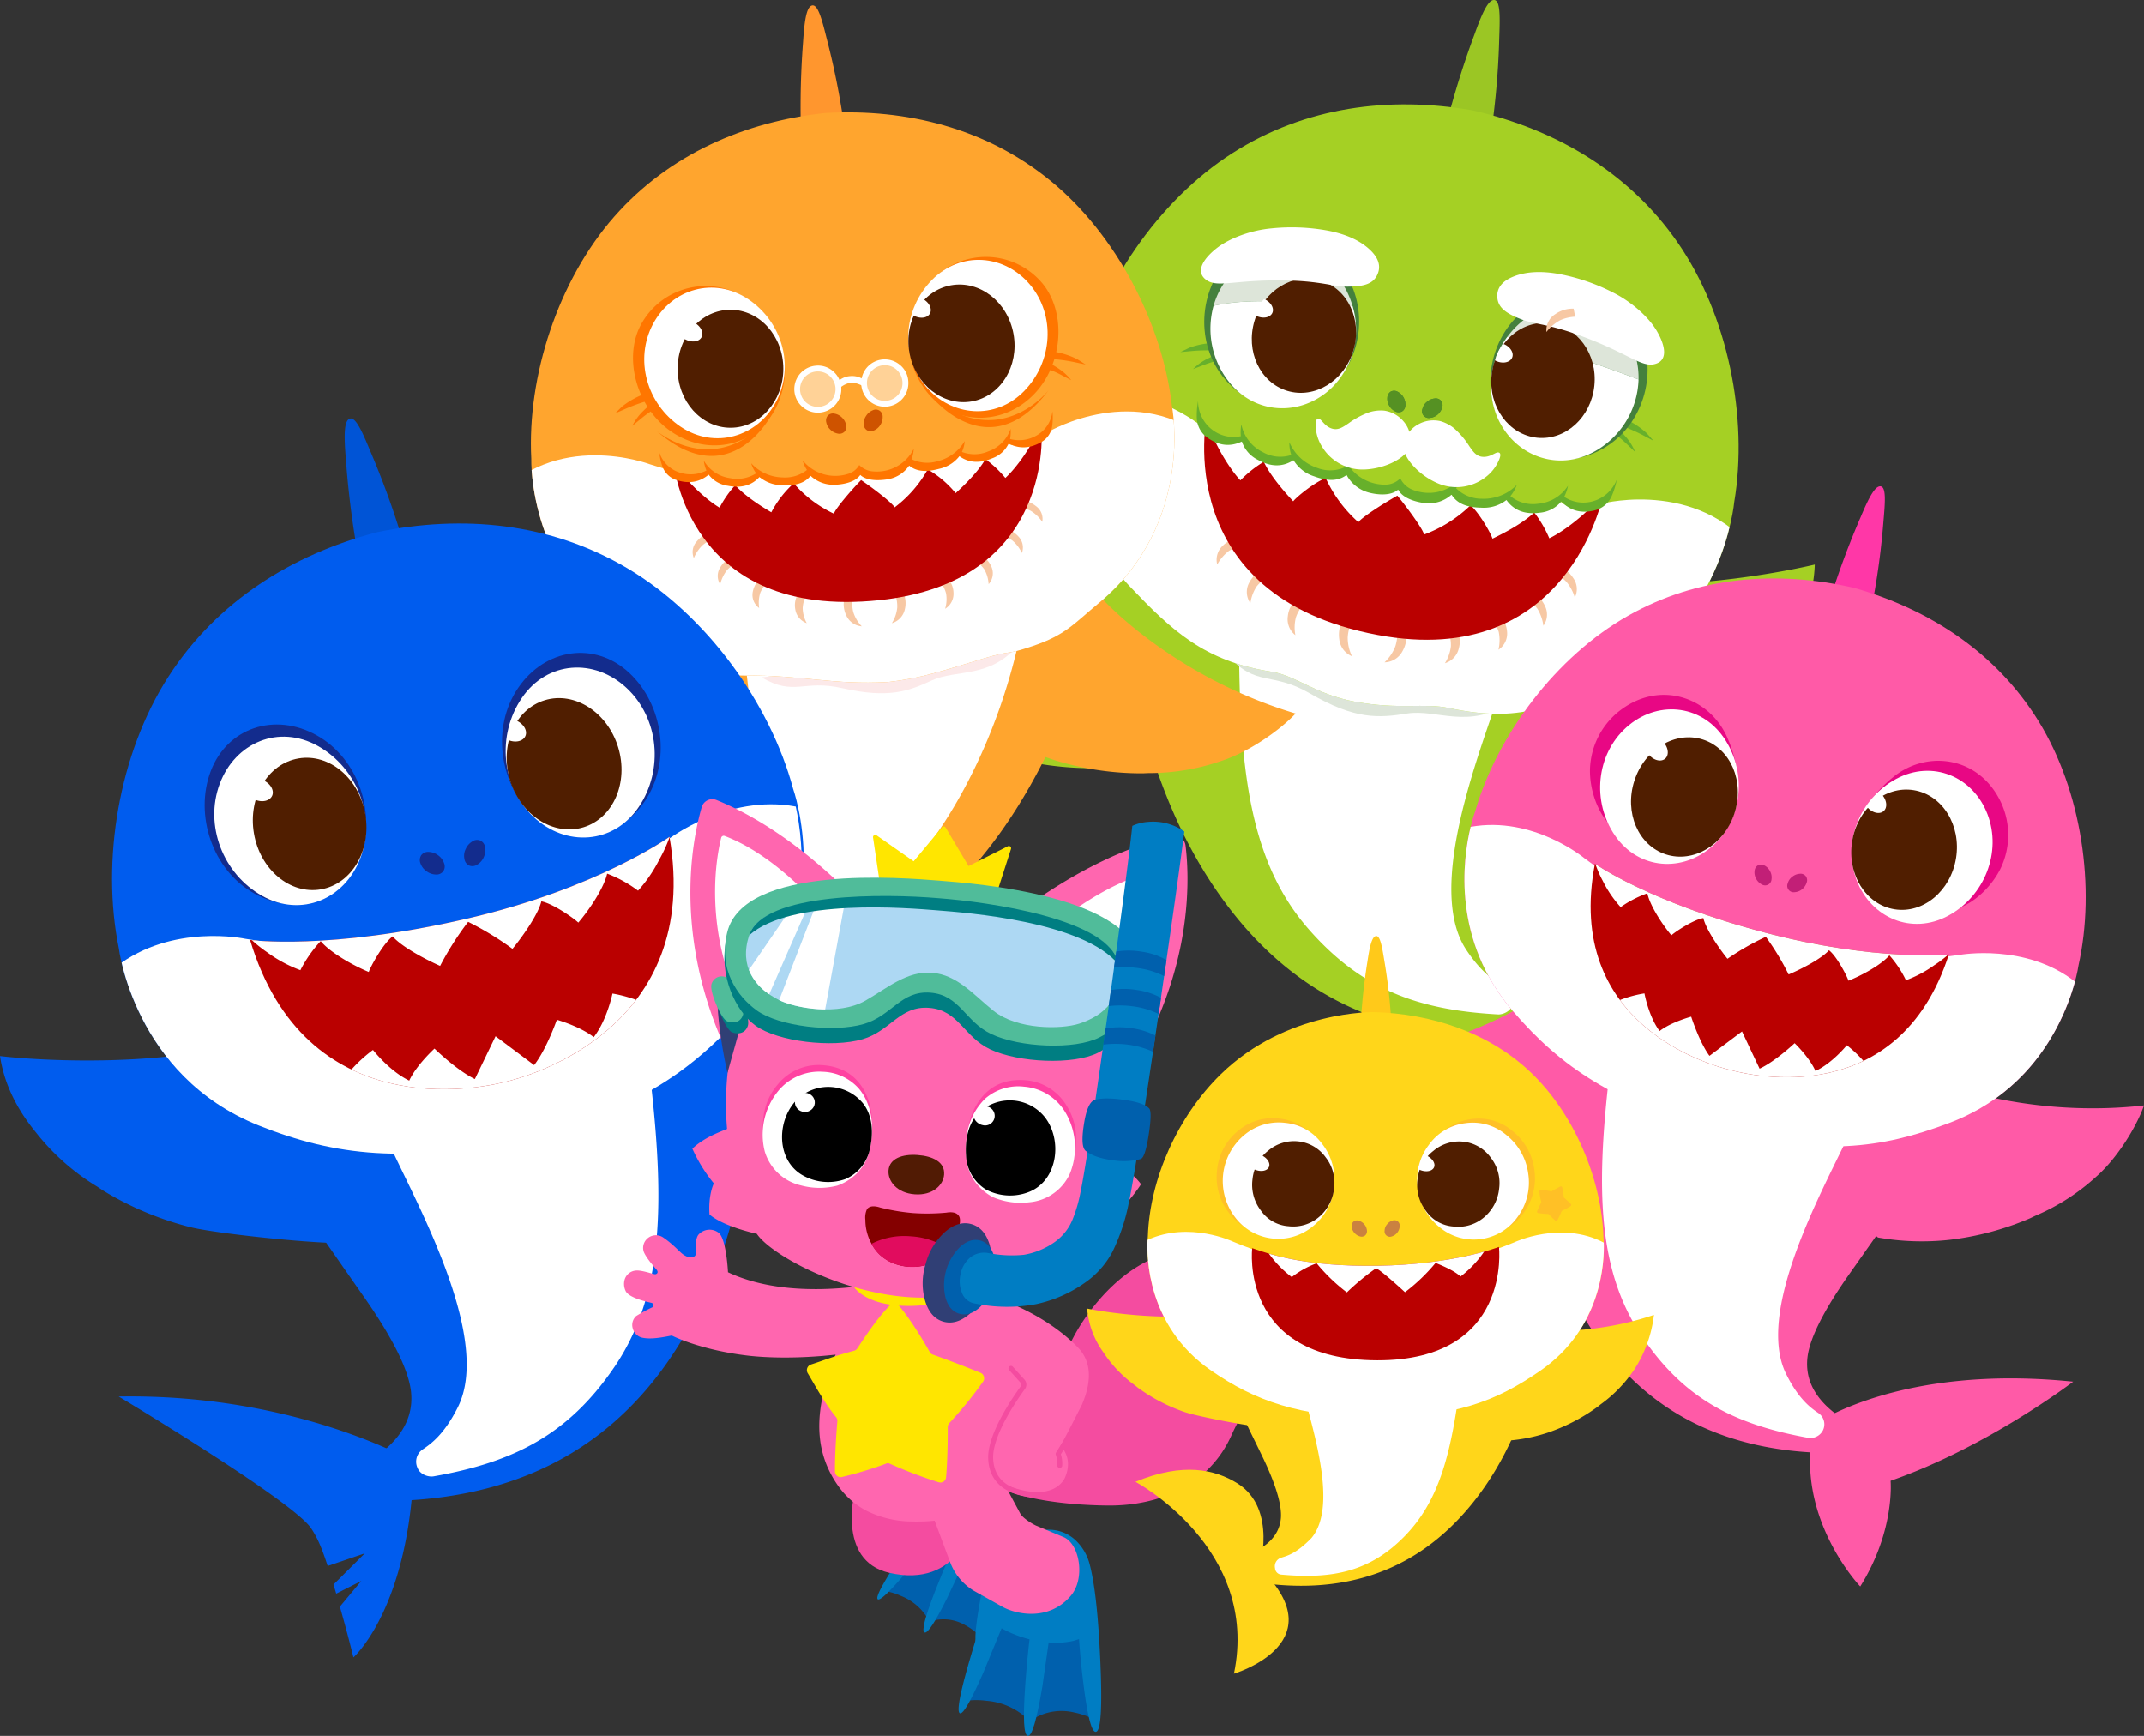
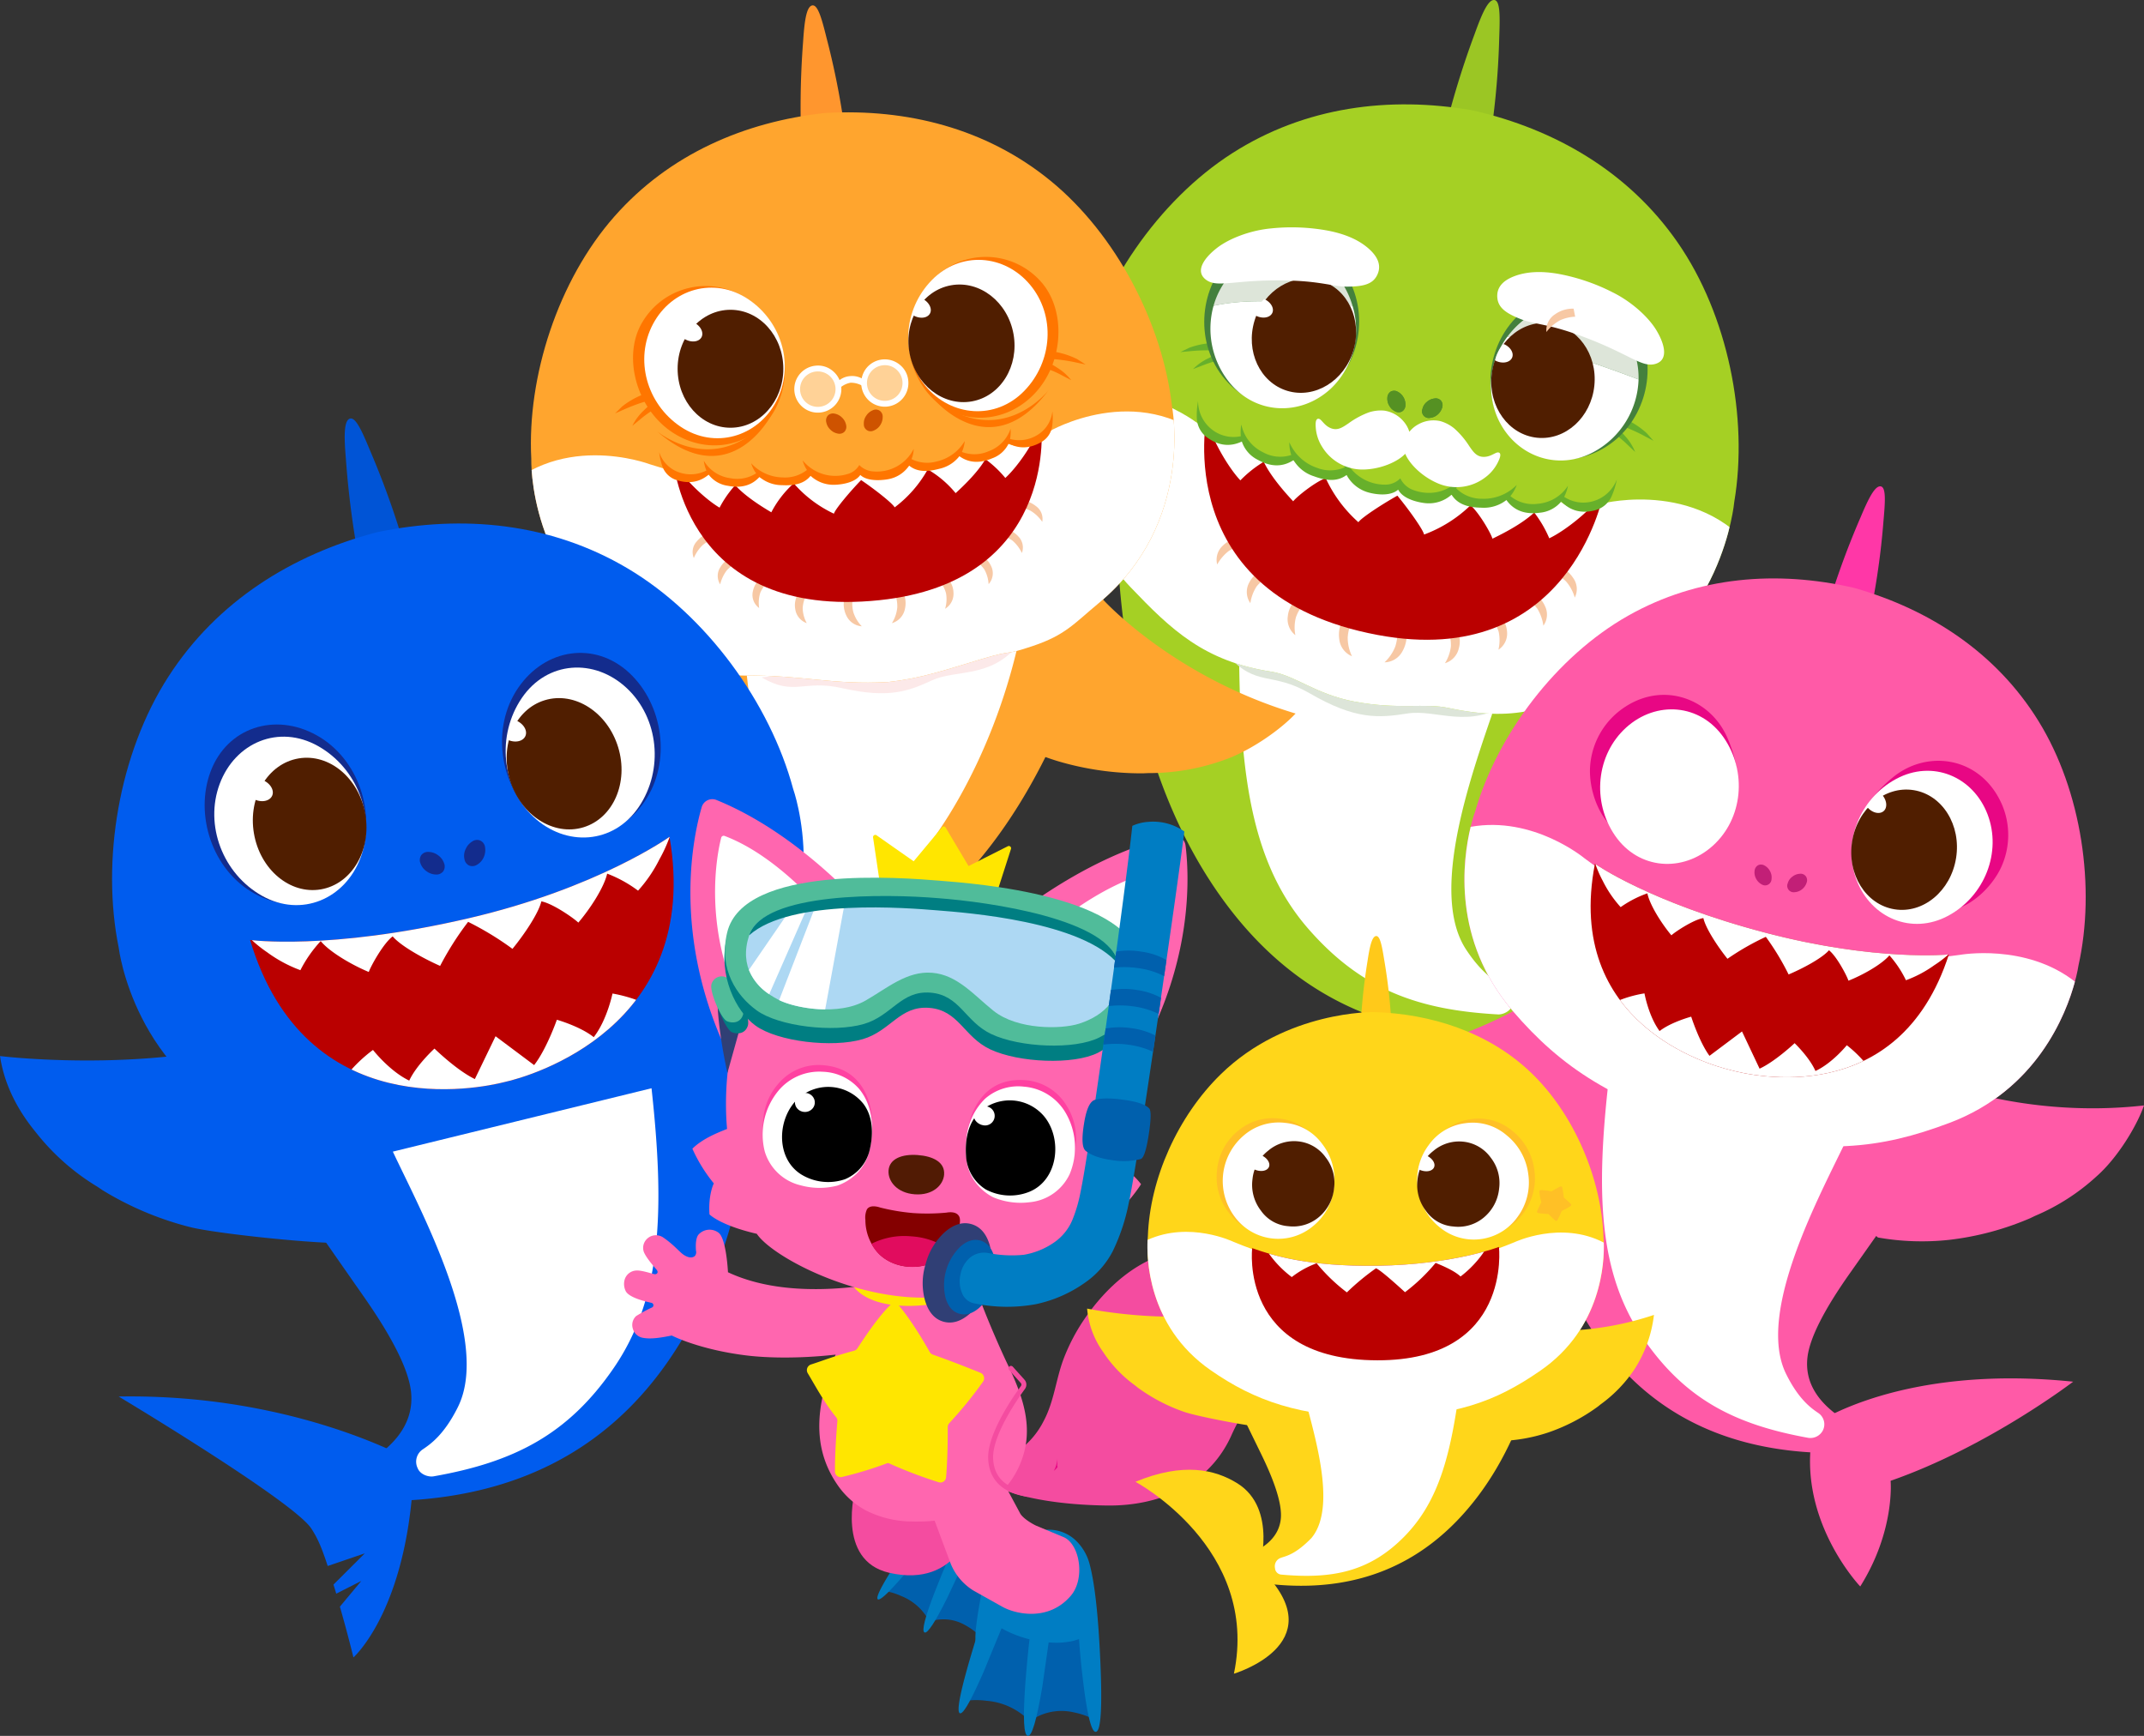
<svg xmlns="http://www.w3.org/2000/svg" width="671" height="543.208" viewBox="0 0 671 543.208">
  <rect x="0" y="0" width="671" height="543.208" fill="#333333" stroke="none" />
  <defs>
    <clipPath id="a">
      <path fill="#a5d024" d="M125.806 1.954c25.321 5.816 48.381 18.985 63.814 41.208 15.8 22.718 22.2 54.915 17.761 81.244 0 0-3.521 40.1-40.618 56.39-16.592 7.288-25.934 12.989-48.7 8.111-7.776-1.668-15.529.613-29.537-2.013-12.24-2.295-18.529-8.207-26.039-9.366-21.014-3.245-31.327-13.1-44.053-26.443-27.958-29.325-15.8-67.693-15.8-67.693 6.043-26 24.35-53.252 47.682-68.134C73.116.694 99.47-2.576 125.078 1.809Z" />
    </clipPath>
    <clipPath id="b">
      <path fill="#ba0000" d="M.833.004s48.4 32.476 123.96 25c0 0-10.747 54.712-70.478 43.542C-10.978 56.327.833.004.833.004Z" />
    </clipPath>
    <clipPath id="c">
      <path fill="#ffa52e" d="M92.497.185c24.992-1.357 49.854 4.7 70.056 21.168 20.677 16.832 35.175 44.941 38.073 70.5 0 0 7.278 36.621-22.734 61.582-8.108 6.743-10.637 10.131-20.795 13.561-9.544 3.226-5.278.893-15.709 4-11.627 3.467-19.051 6.132-29.623 7.275-17.529.971-26.524-2.219-45.131-2.02-11.8.125-23.961-4.975-34-10.849C-1.066 145.693.121 108.375.121 108.375c-1.326-25.689 8.374-55.792 26.015-75.783C43.37 13.037 66.903 2.992 91.78.239Z" />
    </clipPath>
    <clipPath id="d">
      <path fill="#ba0000" d="M0 10.47S50.746 25.159 115.114 0c0 0 4.542 47.924-50.7 53.693C4.02 60 0 10.47 0 10.47Z" />
    </clipPath>
    <clipPath id="e">
-       <path fill="#005cee" d="M83.236 2.665c26.423-5.445 53.889-2.968 78.059 11.35 24.736 14.634 44.685 42.276 51.866 69.053 0 0 13.618 37.869-14.378 69.278-17.391 19.513-33.951 30.67-71.173 40.44-35.611 7.382-57.471 5.273-81.74-4.427C6.8 172.743 2.088 132.776 2.088 132.776c-5.526-27.169-.005-60.807 15.6-84.94 15.239-23.6 38.715-38.073 64.793-44.993Z" />
-     </clipPath>
+       </clipPath>
    <clipPath id="f">
      <path fill="#ba0000" d="M0 32.267c17.39 57.917 71.7 46.468 79.662 44.45 8.027-1.749 61.885-17.124 51.6-76.717 0 0-22.5 16.156-63.3 25.582C24.46 35.632 0 32.267 0 32.267Z" />
    </clipPath>
    <clipPath id="g">
      <path fill="#ba0000" d="M1.344 0c-9.661 50.188 35.692 62.95 42.477 64.568 6.727 1.843 52.626 12.47 68.3-36.18 0 0-22.611 2.276-57.011-6.7C18.424 12.122 1.344 0 1.344 0Z" />
    </clipPath>
    <clipPath id="h">
      <path fill="#ba0000" d="M.117.381c6.208 2.211 17.294 5.826 39.234 5.508C63.151 5.544 77.345 0 77.345 0s4.192 35.562-38.047 35.481C-4.167 35.397.117.381.117.381Z" />
    </clipPath>
  </defs>
-   <path fill="#a5d024" d="M488.948 181.347c-23.126 9.865-31.228 50.224-20.377 65.255 8.494-.566 38.919-7.46 47.175-10.5a97.557 97.557 0 0 0 25.791-14.644c.5-.441.984-.859 1.438-1.248a70.187 70.187 0 0 0 16.926-19.074q7.683-12.064 8.058-24.475s-41.656 10.261-79.011 4.686ZM351.992 178.621c25.031-2.331 51.37 29.3 48.984 47.69-7.74 3.545-37.778 11.966-46.489 13.222a97.572 97.572 0 0 1-29.652-.6c-.653-.146-1.274-.287-1.858-.412a70.283 70.283 0 0 1-23.964-8.716q-12.5-6.954-18.74-17.688s41.519-10.806 71.719-33.496Z" />
  <path fill="#99be41" d="M497.376 369.875s-19.173-13.12-25.71-57.617c0 0 33.445-25.243 87.942-30.818 0 0-49.559 38.4-54.064 47.434 0 0-4.482 12.162-8.168 41.001Z" />
  <path fill="#a5d024" d="M497.376 369.875s-19.173-13.12-25.71-57.617c0 0 33.445-25.243 87.942-30.818 0 0-49.559 38.4-54.064 47.434 0 0-4.482 12.162-8.168 41.001Z" />
  <path fill="#a5d024" d="M349.922 143.587a276.3 276.3 0 0 0 4.678 69.558q7.052 35.237 22.82 60.491 36.932 59.039 108.971 49.039l1.154-11.274q-17.291-7.264-17.552-20.56-.165-10.142 10.964-30.965 20.525-38.431 22.305-42.261 13.176-28.478 16.641-54.6Z" />
  <path fill="#fff" d="M458.829 297.118c-12.634-19.215 4.049-61.062 10.525-80.586l-81.539-9.884c.407 37.966 4.539 64.469 21.755 84.126 16.5 18.831 34.118 25.277 59.243 26.663 1.6.089 4.069-1.015 4.6-3.143a4.558 4.558 0 0 0-2.313-5.534c-2.394-1.237-6.985-3.586-12.271-11.642Z" />
  <path fill="#dde5d9" d="M472.473 219.722c-12.634 8.761-22.833 2.088-32.051 3.553-8.9 1.415-16.2 2-30.484-6.291-12.021-6.983-16.691-1.843-25.653-11.822Z" />
  <path fill="#9bc624" d="m450.99 45.964 14.54 2.757a253.591 253.591 0 0 0 3.683-37.008c.206-6.027.381-11.329-1.441-11.692-2.054-.407-4.153 4.777-6.221 10.51a275.978 275.978 0 0 0-10.561 35.433Z" />
  <path fill="#a5d024" d="M461.191 34.609c25.321 5.816 48.381 18.985 63.814 41.208 15.8 22.718 22.2 54.915 17.761 81.244 0 0-3.521 40.1-40.618 56.39-16.592 7.288-25.934 12.989-48.7 8.111-7.776-1.668-15.529.613-29.537-2.013-12.24-2.295-18.529-8.207-26.039-9.366-21.014-3.245-31.327-13.1-44.053-26.443-27.958-29.325-15.8-67.693-15.8-67.693 6.043-26 24.35-53.252 47.682-68.134 22.8-14.564 49.154-17.834 74.762-13.449Z" />
  <g clip-path="url(#a)" transform="translate(335.385 32.655)">
    <path fill="#fff" d="M215.674 142.724c-17.231-26-49.308-17.868-49.308-17.868-25.365 5.077-44.977 3.185-65.6-.882-22.5-4.8-40.185-9.951-62.06-24.689 0 0-26.467-19.857-52.383-2.5 0 0-1.2 78.26 97.874 101.563l-.016.07c.347.063.684.11 1.026.17.342.078.671.162 1.013.24l.016-.073c100.405 16.65 129.438-56.031 129.438-56.031Z" />
  </g>
  <path fill="#67b02b" d="m517.479 137.938-3.349-1.778a56.984 56.984 0 0 0-6.6-2.916l.71-2.3a26.031 26.031 0 0 1 7.166 4.649ZM508.995 138.825a29.2 29.2 0 0 0-4.55-3.587l2.026-.968a20.871 20.871 0 0 1 2.1 2.154 16.64 16.64 0 0 1 3.172 5.007ZM369.422 110.174l3.774-.35a57.568 57.568 0 0 1 7.213-.149l.235-2.4a25.989 25.989 0 0 0-8.406 1.53ZM376.93 114.142a29.128 29.128 0 0 1 5.581-1.556l-1.5-1.676a21.174 21.174 0 0 0-2.764 1.182 16.607 16.607 0 0 0-4.853 3.4Z" />
  <g fill="#44803d">
    <path d="M435.283 122.531a2.312 2.312 0 0 0-1.076 1.854 4.2 4.2 0 0 0 .572 2.532 4.316 4.316 0 0 0 1.877 1.812 2.221 2.221 0 0 0 2.112.029 2.252 2.252 0 0 0 1.068-1.8 4.523 4.523 0 0 0-2.441-4.393 2.221 2.221 0 0 0-2.112-.034ZM448.967 124.7a4.255 4.255 0 0 0-2.394 1.068 3.884 3.884 0 0 0-1.391 2.219 2.1 2.1 0 0 0 2.391 2.775 4.264 4.264 0 0 0 2.394-1.068 4.533 4.533 0 0 0 1.392-2.219 2.2 2.2 0 0 0-.387-2.088 2.138 2.138 0 0 0-2.005-.687Z" />
  </g>
  <g fill="#559123">
    <path d="M435.283 122.531a2.312 2.312 0 0 0-1.076 1.854 4.2 4.2 0 0 0 .572 2.532 4.316 4.316 0 0 0 1.877 1.812 2.221 2.221 0 0 0 2.112.029 2.252 2.252 0 0 0 1.068-1.8 4.523 4.523 0 0 0-2.441-4.393 2.221 2.221 0 0 0-2.112-.034ZM448.967 124.7a4.255 4.255 0 0 0-2.394 1.068 3.884 3.884 0 0 0-1.391 2.219 2.1 2.1 0 0 0 2.391 2.775 4.264 4.264 0 0 0 2.394-1.068 4.533 4.533 0 0 0 1.392-2.219 2.2 2.2 0 0 0-.387-2.088 2.138 2.138 0 0 0-2.005-.687Z" />
  </g>
  <g transform="translate(464.976 91.336)">
    <path fill="#44803d" d="M36.633 49.085c-12.535 7.1-27.237 2.663-32.839-9.917s-.859-28.647 11.679-35.75 27.276-2.8 32.876 9.776.821 28.791-11.716 35.891Z" />
    <path fill="#dde5d9" d="M45.758 16.924C40.488 4.979 26.9-.122 15.208 6.555a27.3 27.3 0 0 0-8.353 7.39c13.736 3.882 27.55 8.348 40.981 13.462a24.535 24.535 0 0 0-2.078-10.483Z" />
    <path fill="#fff" d="M6.855 13.946a25.417 25.417 0 0 0-3.161 25.438c5.268 11.945 18.9 17.109 30.6 10.431a26.685 26.685 0 0 0 13.543-22.408c-13.431-5.113-27.249-9.579-40.982-13.461Z" />
    <ellipse cx="18.03" cy="16.163" fill="#501e00" rx="18.03" ry="16.163" transform="rotate(-84.132 24.372 21.995)" />
  </g>
  <g transform="translate(376.888 73.936)">
    <path fill="#44803d" d="M5.678 43.756c8.834 11.381 24.112 12.948 34.123 3.5s11.828-26.107 2.994-37.488S18.701-3.326 8.687 6.126s-11.843 26.246-3.009 37.63Z" />
    <path fill="#dde5d9" d="M41.829 12.763c-8.22-10.666-22.721-11.193-32.186-2.2a24.628 24.628 0 0 0-6.735 11.2c14.514-3.185 29.025-.068 43.536.136a27.291 27.291 0 0 0-4.615-9.136Z" />
    <path fill="#fff" d="M46.445 21.893c-14.511-.2-29.022-3.32-43.536-.136a26.783 26.783 0 0 0 4.646 23.572c8.22 10.669 22.792 11.154 32.257 2.161a25.471 25.471 0 0 0 6.633-25.597Z" />
    <ellipse cx="18.03" cy="16.163" fill="#501e00" rx="18.03" ry="16.163" transform="rotate(-73.2 34.678 14.767)" />
    <path fill="#fff" d="M19.091 19.805c-.125-.055-.258-.078-.389-.141a11.6 11.6 0 0 0-2.778 5.025c.084.042.128.094.211.141 1.981 1.029 4.242.741 5.067-.655.815-1.373-.128-3.328-2.111-4.37ZM94.029 33.856c-.125-.055-.258-.073-.392-.13a11.584 11.584 0 0 0-2.642 5.1c.086.039.13.089.217.133 2.007.976 4.26.626 5.046-.791.778-1.396-.216-3.327-2.229-4.312Z" />
  </g>
  <path fill="#fff" d="M468.646 93.464c.407 2.992 2.895 4.678 7.486 6.469 3.558 1.4 8 1.462 16.344 4.357 16.874 5.85 20.988 10.828 25.48 9.622s2.955-6.476.313-10.773c-2.535-4.083-7.693-8.734-13.457-11.608a62.338 62.338 0 0 0-16.785-5.774q-8.277-1.519-14.047.658-5.958 2.246-5.334 7.049ZM430.853 86.377c-1.462 2.642-4.393 3.31-9.322 3.318-3.822.013-7.98-1.535-16.811-1.861-17.847-.66-23.483 2.488-27.234-.261s-.407-7.108 3.61-10.154c3.843-2.887 10.334-5.357 16.748-5.947a62.36 62.36 0 0 1 17.738.7q8.262 1.586 12.851 5.7 4.741 4.256 2.42 8.505Z" />
  <path fill="#f7c8a4" d="m440.104 197.374-2.8-.193a13.718 13.718 0 0 1-.619 5.1 13.457 13.457 0 0 1-3.375 4.981 6.511 6.511 0 0 0 5.641-3.519 9.879 9.879 0 0 0 1.153-6.369ZM455.998 196.992l-2.686.616a11.9 11.9 0 0 1 .77 4.623 12.6 12.6 0 0 1-1.869 5.312 6.334 6.334 0 0 0 4.362-4.7 8.189 8.189 0 0 0-.577-5.851ZM469.111 192.205l-2.334 1.295a13.572 13.572 0 0 1 2.266 4.229 12.891 12.891 0 0 1-.083 5.584 6.05 6.05 0 0 0 2.694-5.672 8.663 8.663 0 0 0-2.543-5.436ZM479.361 185.303l-1.7 1.913a14.488 14.488 0 0 1 3.506 3.3 13.8 13.8 0 0 1 1.856 5.284 5.976 5.976 0 0 0 .5-6.153 8.979 8.979 0 0 0-4.162-4.344ZM487.566 177.107l-1.368 2.169a12.862 12.862 0 0 1 3.986 2.741 13.366 13.366 0 0 1 2.665 4.981 5.889 5.889 0 0 0-.5-6.132 9.535 9.535 0 0 0-4.783-3.759ZM420.376 193.675l2.684.835a13.682 13.682 0 0 0-1.271 4.981 13.4 13.4 0 0 0 1.339 5.863 6.5 6.5 0 0 1-3.983-5.323 9.878 9.878 0 0 1 1.231-6.356ZM405.702 187.561l2.279 1.545a11.912 11.912 0 0 0-2.391 4.033 12.585 12.585 0 0 0-.183 5.625 6.331 6.331 0 0 1-2.36-5.962 8.19 8.19 0 0 1 2.655-5.241ZM395.215 178.349l1.7 2.052a13.6 13.6 0 0 0-3.644 3.122 12.9 12.9 0 0 0-1.945 5.231 6.054 6.054 0 0 1-.457-6.26 8.668 8.668 0 0 1 4.346-4.145ZM388.159 168.2l.893 2.4a14.453 14.453 0 0 0-4.464 1.8 13.781 13.781 0 0 0-3.644 4.252 5.975 5.975 0 0 1 1.765-5.915 9 9 0 0 1 5.45-2.537ZM492.482 96.588l.491 2.519a12.9 12.9 0 0 0-4.709 1.109 13.383 13.383 0 0 0-4.286 3.675 5.883 5.883 0 0 1 2.689-5.531 9.55 9.55 0 0 1 5.815-1.772Z" />
  <path fill="#ba0000" d="M377.691 130.157s48.4 32.476 123.96 25c0 0-10.747 54.712-70.478 43.542-65.293-12.219-53.482-68.542-53.482-68.542Z" />
  <g clip-path="url(#b)" transform="translate(376.858 130.153)">
    <path fill="#fff" d="m122.771 22.909.36 3.281c-2.908 3.832-10.1 9.7-15.119 12.107a36.673 36.673 0 0 0-4.715-8.069c-3.359 3.182-8.833 6.155-13.068 8.186-.5-1.731-4.064-7.936-6.844-10.46a41.791 41.791 0 0 1-14.553 9.168c-.3-1.566-4.9-7.988-8.353-12.17-4.738 2.644-11.35 6.965-12.2 8.314a41.756 41.756 0 0 1-10.243-13.817c-3.506 1.347-9.071 5.842-10.167 7.27-3.211-3.425-7.236-8.181-9.215-12.363a36.481 36.481 0 0 0-7.317 5.813C7.531 16.107 2.952 8.031 1.631 3.408L3.153.479s44.07 21.887 119.618 22.43Z" />
  </g>
  <path fill="#a5d024" d="M437.546 150.726c-4.336 2.655-8.152 1.825-11.862-.321a11.6 11.6 0 0 1-4.221-4.046q-7.212 3.465-13 .426a10.873 10.873 0 0 1-4.349-3.691q-6.946 3.352-11.274-.444a11.667 11.667 0 0 1-3.542-4.876c-4.709 1.571-8.024 1.271-11.11-1.731a12.687 12.687 0 0 1-3.229-5l-1.464-6.442 133.358 25-3.7 5.477a12.712 12.712 0 0 1-4.819 3.49c-3.968 1.681-7.166.76-10.985-2.409a11.669 11.669 0 0 1-5.069 3.263q-5.412 1.974-10.669-3.668a10.905 10.905 0 0 1-5.393 1.867q-6.5.74-11.964-5.1a11.6 11.6 0 0 1-5.4 2.245c-4.234.655-8.34-.076-11.418-4.117" />
  <path fill="#67b02b" d="M438.225 149.698a6.517 6.517 0 0 1-5.036 1.95l.1.013a13.769 13.769 0 0 1-12.856-9.181 11.6 11.6 0 0 0 .42 3.751 11.236 11.236 0 0 1-8.643.18 14.535 14.535 0 0 1-8.687-8.019 11.92 11.92 0 0 0 .6 3.986 11.088 11.088 0 0 1-8.886-.875 12.432 12.432 0 0 1-6.745-8.685 13.807 13.807 0 0 0-.151 3.681 10.894 10.894 0 0 1-8.561-1.735 11.266 11.266 0 0 1-4.821-9.3 24.248 24.248 0 0 0-.394 5.427 7.8 7.8 0 0 0 3.3 6.064q5.317 3.8 10.791 1.209a9.856 9.856 0 0 0 5.08 5.769q6.054 3.344 11.094.052a11.479 11.479 0 0 0 6.437 5.069c4.143 1.53 7.429 1.621 10.17-.418a11.147 11.147 0 0 0 6.75 5.443s6.231 1.911 9.395-.856c1.945 3.725 8.656 4.242 8.656 4.242a10.629 10.629 0 0 0 8.053-2.668c1.814 2.895 4.91 4 9.327 4.072a11.469 11.469 0 0 0 7.839-2.391q3.508 4.883 10.358 3.971a9.847 9.847 0 0 0 6.824-3.537q4.166 4.393 10.5 2.783a7.788 7.788 0 0 0 5.27-4.456 24.322 24.322 0 0 0 1.6-5.2 11.254 11.254 0 0 1-7.868 6.923 10.874 10.874 0 0 1-8.6-1.483 13.877 13.877 0 0 0 1.193-3.485 12.425 12.425 0 0 1-9.434 5.649 11.087 11.087 0 0 1-8.6-2.4 11.97 11.97 0 0 0 2-3.5 14.535 14.535 0 0 1-11 4.328 11.254 11.254 0 0 1-7.993-3.3 11.571 11.571 0 0 0 1.751-3.344c-5.247 5.7-11.287 5.323-15.1 3.939l.1.026a7.181 7.181 0 0 1-4.195-3.681" />
  <path fill="#fff" d="M468.878 141.588c-.619-.141-1.96 1.023-3.616 1.3-3.007.5-4.156-1.493-5.429-3.276a25.968 25.968 0 0 0-4.709-5.552 12.052 12.052 0 0 0-4.315-2.271 9.737 9.737 0 0 0-6.907.984 9.036 9.036 0 0 0-2.819 2.349 9.012 9.012 0 0 0-1.775-3.211 9.759 9.759 0 0 0-6.081-3.416 12.091 12.091 0 0 0-4.845.556 26.1 26.1 0 0 0-6.4 3.467c-1.835 1.2-3.626 2.647-6.247 1.089-1.441-.859-2.271-2.43-2.9-2.522 0 0-1.282-.608-1.065 2.407a12.965 12.965 0 0 0 1.981 6.283 14.834 14.834 0 0 0 13.558 7.132c5.218-.245 10.225-2.5 12.486-4.91 1.232 3.065 5.083 6.98 9.857 9.1a14.836 14.836 0 0 0 15.224-1.736 12.979 12.979 0 0 0 4.119-5.137c1.298-2.738-.117-2.636-.117-2.636Z" />
  <path fill="#ffa52e" d="M405.476 223.282c-5.067 5.393-14.809 12.1-23.1 14.785a69.27 69.27 0 0 1-22.951 3.855c-.543.018-1.12.047-1.728.076a92.272 92.272 0 0 1-26.433-3.751 79.574 79.574 0 0 1-20.513-9.572 45.056 45.056 0 0 1-1.864-4.354 64.95 64.95 0 0 1 12.188-18.944 103.019 103.019 0 0 1 21.201-17.878c.966.031 1.95.068 2.95.128-.003 0 21.75 24.108 60.25 35.655ZM213.194 295.857s-16-29.072-67.957-47.243c0 0 15.281 30.346 38.412 53.3 0 0-8.231 13.741-5.967 34.685 0 .004 29.273-11.44 35.512-40.742ZM132.864 197.192c2.53 6.75 8.857 16.417 15.454 21.9a68.036 68.036 0 0 0 19.7 11.935c.5.217 1.021.454 1.571.7a93.877 93.877 0 0 0 25.979 6.317 82.841 82.841 0 0 0 22.833-1.133 47.782 47.782 0 0 0 3.472-3.26 61.134 61.134 0 0 0-3.683-21.653 96.789 96.789 0 0 0-12.446-24c-.906-.329-1.835-.658-2.783-.971 0 0-29.819 13.859-70.097 10.165Z" />
  <path fill="#ffa52e" d="M350.204 163.196a264.147 264.147 0 0 1-17.466 61.629q-12.871 30.311-31.315 49.963-43.177 45.926-103.208 23l1.188-10.361q16.277-3.184 19.072-15.086 2.1-9.088-3.448-29.957-10.228-38.522-11.021-42.307-5.83-28.149-3.761-52.3Z" />
  <path fill="#fff" d="M226.309 279.013c15.391-15.041 8.5-56.633 6.49-75.777l85.744-1.285c-7.962 34.627-26.263 66.581-45.93 81.108-18.847 13.919-36.246 16.286-59.491 12.533a4.41 4.41 0 0 1-3.582-3.8 4.264 4.264 0 0 1 3.219-4.6c2.44-.641 7.114-1.87 13.55-8.179Z" />
  <path fill="#fce9e9" d="M318.542 201.951c-8.74 10.421-19.278 7.447-26.9 10.969-7.367 3.4-13.548 5.719-28.041 2.425-12.2-2.775-14.947 2.655-25.253-3.37Z" />
  <path fill="#ff962e" d="m250.993 48.696 14.2-1.318a244.35 244.35 0 0 0-6.442-35.248c-1.415-5.636-2.663-10.59-4.445-10.442-2.013.167-2.576 5.526-2.963 11.387a266.215 266.215 0 0 0-.35 35.621Z" />
  <path fill="#ffa52e" d="M258.646 35.337c24.992-1.357 49.854 4.7 70.056 21.168 20.677 16.832 35.175 44.941 38.073 70.5 0 0 7.278 36.621-22.734 61.582-8.108 6.743-10.637 10.131-20.795 13.561-9.544 3.226-5.278.893-15.709 4-11.627 3.467-19.051 6.132-29.623 7.275-17.529.971-26.524-2.219-45.131-2.02-11.8.125-23.961-4.975-34-10.849-33.7-19.709-32.513-57.027-32.513-57.027-1.326-25.689 8.374-55.792 26.015-75.783 17.234-19.555 40.767-29.6 65.644-32.353Z" />
  <g clip-path="url(#c)" transform="translate(166.149 35.152)">
    <path fill="#fff" d="M212.668 103.244c-22.875-19.484-50.41-3.417-50.41-3.417-22.139 11.452-40.8 14.919-60.979 16.644-22.115 1.543-39.858 1.483-64.036-6.341 0 0-29.8-11.342-49.172 11.627 0 0 19.719 72.781 117.661 67.988l.005.068c.337-.034.66-.078.995-.115.337-.018.663-.029 1-.05l-.005-.068c97.407-11.303 104.941-86.336 104.941-86.336Z" />
  </g>
  <g transform="translate(192.496 80.396)">
    <path fill="#f7c8a4" d="m90.074 104.735-2.509.543a11.136 11.136 0 0 1 .759 4.372 11.273 11.273 0 0 1-1.686 4.965 5.829 5.829 0 0 0 4.049-4.325 8.082 8.082 0 0 0-.613-5.555ZM103.917 100.428l-2.2 1.182a9.911 9.911 0 0 1 1.856 3.629 10.293 10.293 0 0 1-.285 4.861 5.453 5.453 0 0 0 2.626-4.983 6.79 6.79 0 0 0-1.997-4.689ZM114.197 93.176l-1.718 1.655a11.873 11.873 0 0 1 3.067 2.929 10.591 10.591 0 0 1 1.355 4.633 5.034 5.034 0 0 0 .913-5.364 7.5 7.5 0 0 0-3.617-3.853ZM121.428 84.896l-1.005 2.01a13.275 13.275 0 0 1 3.921 1.846 11.8 11.8 0 0 1 2.976 3.9 4.925 4.925 0 0 0-1.136-5.21 8.186 8.186 0 0 0-4.756-2.546ZM126.532 76.06l-.648 2.135a12.111 12.111 0 0 1 4.2 1.266 11.708 11.708 0 0 1 3.608 3.446 4.9 4.9 0 0 0-2-4.942 8.917 8.917 0 0 0-5.16-1.905ZM71.821 106.631l2.566.018a11.143 11.143 0 0 0 .157 4.435 11.27 11.27 0 0 0 2.673 4.511 5.824 5.824 0 0 1-4.853-3.4 8.093 8.093 0 0 1-.543-5.564ZM57.392 105.263l2.394.707a9.9 9.9 0 0 0-1.068 3.934 10.264 10.264 0 0 0 1.276 4.7 5.455 5.455 0 0 1-3.594-4.339 6.8 6.8 0 0 1 .992-5.002ZM45.841 100.282l2.021 1.269a11.84 11.84 0 0 0-2.4 3.5 10.575 10.575 0 0 0-.37 4.814 5.032 5.032 0 0 1-2-5.062 7.515 7.515 0 0 1 2.749-4.521ZM37.062 93.665l1.394 1.762a13.325 13.325 0 0 0-3.453 2.61 11.768 11.768 0 0 0-2.109 4.432 4.922 4.922 0 0 1 .037-5.333 8.218 8.218 0 0 1 4.131-3.471ZM30.249 86.068l1.073 1.958a12.11 12.11 0 0 0-3.845 2.1 11.708 11.708 0 0 0-2.825 4.114 4.893 4.893 0 0 1 .948-5.247 8.9 8.9 0 0 1 4.649-2.925Z" />
    <path fill="#ba0000" d="M18.319 64.195s50.746 14.689 115.114-10.47c0 0 4.542 47.924-50.7 53.693-60.394 6.307-64.414-43.223-64.414-43.223Z" />
    <g clip-path="url(#d)" transform="translate(18.319 53.725)">
      <path fill="#fff" d="m112.728-1.976 1.172 2.8c-1.548 4.138-6.32 11.188-10.087 14.621a33.568 33.568 0 0 0-6.236-5.876c-2.114 3.681-6.132 7.729-9.311 10.627a32.432 32.432 0 0 0-8.726-7.429A38.212 38.212 0 0 1 69.182 24.65c-.668-1.3-6.375-5.756-10.494-8.539-3.459 3.568-8.126 9.105-8.515 10.515a38.235 38.235 0 0 1-12.577-9.5 32.351 32.351 0 0 0-7.014 9.063c-3.707-2.18-8.473-5.317-11.3-8.484a33.5 33.5 0 0 0-4.895 7.032c-4.393-2.584-10.512-8.5-12.877-12.232l.572-2.978s54.1 6.6 110.646-11.503Z" />
    </g>
    <path fill="#ffa52e" d="M76.072 66.169c-3.177 3.289-6.792 3.566-10.648 2.731a10.821 10.821 0 0 1-4.8-2.279q-5.533 4.687-11.47 3.636a10.311 10.311 0 0 1-4.827-1.953q-5.321 4.526-10.157 2.483a10.538 10.538 0 0 1-4.412-3.135c-3.79 2.488-6.821 3.078-10.345 1.376a11.353 11.353 0 0 1-4.166-3.316l-2.968-4.955 125.237-13.025-1.887 5.461a11.342 11.342 0 0 1-3.394 4.1c-3.1 2.391-6.184 2.438-10.405.783a10.558 10.558 0 0 1-3.673 3.978q-4.315 3-10.449-.337a10.332 10.332 0 0 1-4.323 2.905q-5.6 2.251-11.971-1.2a10.886 10.886 0 0 1-4.234 3.219c-3.6 1.611-7.448 2.044-11.233-.519" />
    <path fill="#ff7600" d="M76.412 65.148a6.078 6.078 0 0 1-3.983 2.882l.1-.016a13.176 13.176 0 0 1-13.819-4.338 9.465 9.465 0 0 0 1.342 2.991 11.055 11.055 0 0 1-7.654 2.334 13.651 13.651 0 0 1-9.8-4.432 9.814 9.814 0 0 0 1.559 3.143 10.986 10.986 0 0 1-8.139 1.522 11.309 11.309 0 0 1-8.249-5.471 11.168 11.168 0 0 0 .815 3.078 10.8 10.8 0 0 1-8.069.728 9.888 9.888 0 0 1-6.7-6.469 19.454 19.454 0 0 0 1.049 4.584 6.845 6.845 0 0 0 4.5 4.179q5.717 1.793 9.925-1.728a9.061 9.061 0 0 0 6.012 3.485q6.257 1.233 9.894-2.759a10.921 10.921 0 0 0 7.043 2.563c4.085.217 7.038-.538 8.951-2.916a10.567 10.567 0 0 0 7.416 2.8s6.046 0 8.15-3.08c2.691 2.584 8.8 1.316 8.8 1.316a10.041 10.041 0 0 0 6.484-4.237c2.362 1.932 5.406 2.065 9.361 1.01a10.917 10.917 0 0 0 6.364-3.957q4.385 3.148 10.248.666a9.055 9.055 0 0 0 5.169-4.646q4.843 2.58 10.065-.353a6.834 6.834 0 0 0 3.545-5.012 19.366 19.366 0 0 0 .083-4.7 9.874 9.874 0 0 1-5.221 7.708 10.8 10.8 0 0 1-8.045.948 11.16 11.16 0 0 0 .164-3.182 11.3 11.3 0 0 1-6.946 7.051 10.982 10.982 0 0 1-8.28.188 9.873 9.873 0 0 0 .88-3.4 13.652 13.652 0 0 1-8.685 6.356 11.06 11.06 0 0 1-7.97-.71 9.472 9.472 0 0 0 .7-3.206 12.893 12.893 0 0 1-12.433 7.069h.1a6.717 6.717 0 0 1-4.686-1.984" />
    <g fill="#ce5300">
      <path d="M66.625 49.607a2.352 2.352 0 0 0-.53 2.114 4.265 4.265 0 0 0 1.271 2.318 4.375 4.375 0 0 0 2.347 1.243 2.253 2.253 0 0 0 2.075-.566 2.283 2.283 0 0 0 .535-2.062 4.326 4.326 0 0 0-1.276-2.37 4.376 4.376 0 0 0-2.347-1.243 2.26 2.26 0 0 0-2.075.566ZM80.635 47.999a4.337 4.337 0 0 0-2.041 1.72 3.971 3.971 0 0 0-.739 2.561 2.14 2.14 0 0 0 3.122 2.041 4.33 4.33 0 0 0 2.041-1.718 4.611 4.611 0 0 0 .736-2.561 2.236 2.236 0 0 0-.963-1.934 2.174 2.174 0 0 0-2.156-.109Z" />
    </g>
    <path fill="#ff7600" d="m0 48.969 3.441-1.514a56.179 56.179 0 0 1 6.732-2.407l-.532-2.328A25.784 25.784 0 0 0 2.22 46.8ZM8.318 50.46a29.049 29.049 0 0 1 4.759-3.219l-1.934-1.1a21.058 21.058 0 0 0-2.225 1.975 16.511 16.511 0 0 0-3.5 4.722Z" />
    <path fill="#ff7600" d="M17.847 54.838c11.452 7.635 26.083 4.372 32.291-7.22a26.649 26.649 0 0 0-8.734-34.439 23.014 23.014 0 0 0-32.821 7.168C2.263 30.728 6.398 47.2 17.847 54.838Z" />
    <path fill="#fff" d="M20.513 53.128c10.676 7.176 24.026 3.2 29.876-7.81s1.986-24.9-8.69-32.074-23.974-3.26-29.824 7.753-2.039 24.958 8.638 32.131Z" />
    <ellipse cx="16.543" cy="18.455" fill="#501e00" rx="16.543" ry="18.455" transform="translate(19.576 16.544)" />
    <path fill="#fff" d="M25.07 20.72c-.125-.068-.258-.1-.389-.172a11.879 11.879 0 0 0-3.174 4.947c.083.05.125.1.206.157 1.955 1.185 4.284 1.042 5.218-.329.927-1.345.097-3.407-1.861-4.603Z" />
    <path fill="rgba(255,255,255,0.5)" d="M88.407 34.635a6.258 6.258 0 0 0-10.217 5.411 6.091 6.091 0 0 0 2.245 4.263 6.209 6.209 0 0 0 8.8-.825 6.293 6.293 0 0 0-.828-8.849ZM67.447 36.584a6.268 6.268 0 0 0-10.235 5.414 6.086 6.086 0 0 0 2.245 4.26 6.236 6.236 0 0 0 8.821-.827 6.293 6.293 0 0 0-.83-8.847Z" />
    <path fill="#fff" d="M89.117 33.754a7.38 7.38 0 0 0-10.392.974 7.473 7.473 0 0 0 .979 10.447 7.388 7.388 0 0 0 12.063-6.4 7.168 7.168 0 0 0-2.649-5.022m-5.226.157a5.38 5.38 0 0 1 4.067 1.25 5.64 5.64 0 0 1 .736 7.873 5.566 5.566 0 0 1-7.831.733 5.578 5.578 0 0 1 3.028-9.857Z" />
    <path fill="#fff" d="m78.219 40.909.1-2.143a6.41 6.41 0 0 0-4.79-1.462 6.051 6.051 0 0 0-4.341 2.318l.491 2.086a6.91 6.91 0 0 1 4.025-2.341 7.167 7.167 0 0 1 4.515 1.542Z" />
    <path fill="#fff" d="M62.759 34.04a7.363 7.363 0 1 0 5.4 1.665 7.134 7.134 0 0 0-5.4-1.665m-3.593 3.8a5.573 5.573 0 0 1 7.831-.734 5.551 5.551 0 1 1-7.831.734Z" />
    <path fill="#ff7600" d="M99.276 43.927s17.9 22.4 36.392-2.2c0-.001-15.19 19.454-36.392 2.2ZM49.096 49.142s-12.914 25.6-36.068 5.33c0 0 18.865 15.919 36.068-5.33ZM147.263 33.662l-3.675-.775a56.2 56.2 0 0 0-7.085-.971l.042-2.389a25.873 25.873 0 0 1 8.1 2.467ZM139.428 36.832a28.832 28.832 0 0 0-5.318-2.169l1.665-1.477a20.98 20.98 0 0 1 2.584 1.477 16.45 16.45 0 0 1 4.391 3.9Z" />
    <path fill="#ff7600" d="M131.006 43.072c-9.635 9.828-24.627 9.645-33.087-.423a26.65 26.65 0 0 1 1.464-35.5 23.013 23.013 0 0 1 33.593.264c8.323 8.861 7.66 25.834-1.97 35.659Z" />
    <path fill="#fff" d="M128.045 41.95c-8.972 9.217-22.854 8.077-30.844-1.5s-7.064-23.958 1.908-33.176S121.9-.847 129.891 8.728s7.126 24.007-1.846 33.222Z" />
    <ellipse cx="16.543" cy="18.455" fill="#501e00" rx="16.543" ry="18.455" transform="rotate(-10.171 110.721 -493.413)" />
    <path fill="#fff" d="M96.575 13.286c-.123-.065-.258-.1-.386-.17a11.875 11.875 0 0 0-3.174 4.944c.083.05.123.1.206.159 1.955 1.183 4.284 1.042 5.218-.329.926-1.347.094-3.409-1.864-4.604Z" />
  </g>
  <path fill="#005cee" d="M80.244 325.619c24.514 7.147 37.577 46.862 28.456 63.336-8.635.457-40.151-2.809-48.846-4.874a99.039 99.039 0 0 1-27.78-11.645c-.564-.381-1.1-.747-1.6-1.081a71.379 71.379 0 0 1-19.38-17.184q-9.206-11.234-11.092-23.7s43.245 5.3 80.242-4.852ZM37.141 437.01s54.628 32.714 60.267 41.281c1.882 2.861 3.161 5.636 5.15 11.752l11.616-3.955-9.81 9.776c.439 1.415.454 1.431.867 2.838l7.842-3.976-6.7 8.04c2.563 8.912 4.239 15.882 4.239 15.882s17.746-15.555 18.944-61.214c-.001 0-36.785-21.403-92.415-20.424Z" />
  <path fill="#005cee" d="M231.882 272.591a280.688 280.688 0 0 1 3.712 70.708q-2.839 36.384-15.681 63.762-30.087 64.012-103.94 62.655l-2.53-11.23q16.555-9.417 15.208-22.859-1.065-10.247-14.809-29.894-25.353-36.27-27.615-39.91-16.735-27.12-23.4-53.041Z" />
  <path fill="#005cee" d="M315.123 328.984c-4.406 7.335-13.733 17.158-22.384 21.969a74.492 74.492 0 0 1-24.786 9.131c-.6.133-1.243.285-1.916.439a101.147 101.147 0 0 1-30.477.919 90.587 90.587 0 0 1-25.217-7.09 56.511 56.511 0 0 1-3.109-4.727 76.209 76.209 0 0 1 9.191-24.647 115.222 115.222 0 0 1 19.521-25.209c1.086-.162 2.2-.316 3.331-.446.001-.002 30.028 23.879 75.846 29.661Z" />
  <path fill="#0054d6" d="m113.578 181.615 14.924-3.678a263.3 263.3 0 0 0-12.509-36.54c-2.407-5.779-4.532-10.862-6.409-10.418-2.117.5-1.861 6.3-1.334 12.613a287.073 287.073 0 0 0 5.328 38.023Z" />
  <path fill="#005cee" d="M118.309 166.483c26.423-5.445 53.889-2.968 78.059 11.35 24.736 14.634 44.685 42.276 51.866 69.053 0 0 13.618 37.869-14.378 69.278-17.391 19.513-33.951 30.67-71.173 40.44-35.611 7.382-57.471 5.273-81.74-4.427-39.07-15.616-43.782-55.583-43.782-55.583-5.526-27.169-.005-60.807 15.6-84.94 15.239-23.6 38.715-38.073 64.793-44.993Z" />
  <g clip-path="url(#e)" transform="translate(35.073 163.818)">
    <path fill="#fff" d="M174.14 98.786c-21.9 15.845-41.349 22.57-62.707 27.668-23.465 5.216-42.5 8.006-69.685 3.511 0 0-22.865-4.968-40.482 8.724 2.9 11.616 12.668 38.2 42.918 50.287 24.415 9.76 46.405 11.883 82.228 4.456 37.444-9.828 54.106-21.053 71.6-40.681 21.7-24.342 18.547-52.521 15.958-64.187-21.622-3.984-40.091 10.431-39.83 10.222Z" />
  </g>
  <g fill="#132c8d">
    <path d="M131.833 267.61a2.767 2.767 0 0 0-.246 2.55 5.018 5.018 0 0 0 1.887 2.469 5.152 5.152 0 0 0 2.939 1.034 2.662 2.662 0 0 0 2.313-1.018 2.69 2.69 0 0 0 .264-2.49 5.071 5.071 0 0 0-1.9-2.532 5.142 5.142 0 0 0-2.942-1.034 2.655 2.655 0 0 0-2.315 1.021ZM147.826 263.305a5.091 5.091 0 0 0-2.07 2.352 4.668 4.668 0 0 0-.412 3.1 2.708 2.708 0 0 0 1.459 2.081 2.738 2.738 0 0 0 2.524-.251 5.078 5.078 0 0 0 2.07-2.352 5.424 5.424 0 0 0 .412-3.1 2.626 2.626 0 0 0-1.459-2.081 2.564 2.564 0 0 0-2.524.251Z" />
  </g>
  <g transform="translate(153.571 204.308)">
    <path fill="#132c8d" d="M48.161 46.525c-8.5 12.423-24.06 14.467-34.745 4.563S.1 23.355 8.605 10.932s24.037-14.621 34.718-4.72 13.349 27.89 4.838 40.313Z" />
    <path fill="#fff" d="M46.313 48.261c-7.91 11.64-22.794 12.509-32.894 3.083s-11.6-25.577-3.686-37.219S32.454 1.574 42.554 11s11.668 25.619 3.759 37.261Z" />
    <ellipse cx="17.689" cy="20.784" fill="#501e00" rx="17.689" ry="20.784" transform="rotate(-16.932 67.05 9.98)" />
    <path fill="#fff" d="M8.086 21.207c-.143-.055-.29-.07-.439-.131a13.387 13.387 0 0 0-2.511 5.994c.1.042.149.1.245.144 2.273 1.016 4.712.5 5.466-1.169.75-1.646-.485-3.81-2.761-4.838Z" />
  </g>
  <g transform="translate(64.048 226.716)">
    <path fill="#132c8d" d="M15.545 52.882c13.154 7.322 27.989 2.208 33.129-11.423s-.459-30.761-13.613-38.083S7.028 1.019 1.885 14.648s.504 30.912 13.66 38.234Z" />
    <path fill="#fff" d="M17.974 53.61c12.274 6.889 25.982 1.023 30.816-11.919S47.751 13.627 35.477 6.738 9.545 5.644 4.711 18.589 5.7 46.721 17.974 53.61Z" />
    <ellipse cx="17.689" cy="20.784" fill="#501e00" rx="17.689" ry="20.784" transform="rotate(-9.6 86.745 -64.401)" />
    <path fill="#fff" d="M18.357 17.461c-.141-.052-.29-.068-.439-.128a13.415 13.415 0 0 0-2.511 5.991c.1.042.151.1.248.146 2.271 1.015 4.712.5 5.466-1.172.747-1.639-.488-3.806-2.764-4.837Z" />
  </g>
  <path fill="#ba0000" d="M78.265 294.142c17.39 57.917 71.7 46.468 79.662 44.45 8.027-1.749 61.885-17.124 51.6-76.717 0 0-22.5 16.156-63.3 25.582-43.502 10.05-67.962 6.685-67.962 6.685Z" />
  <g fill="#fff" clip-path="url(#f)" transform="translate(78.265 261.875)">
    <path d="M-.937 30.868a41.71 41.71 0 0 0 6.276 5.247 42.27 42.27 0 0 0 10.41 5.607 39.9 39.9 0 0 1 6.356-9.1c2.9 3.511 9.953 7.547 15.044 9.661.577-1.723 4.547-8.969 7.484-11.139 2.422 2.887 9.246 6.753 14.843 9.238a94.526 94.526 0 0 1 8.766-13.785c2 .994 4.1 2.125 6.27 3.414a93.494 93.494 0 0 1 7.609 5.036c3.85-4.707 8.176-11.2 9.037-14.861 3.566.64 10.3 5.367 11.572 6.651 3.568-4.151 8.019-10.9 9.029-15.328a40.156 40.156 0 0 1 4.195 1.882 39.245 39.245 0 0 1 5.471 3.448 43.668 43.668 0 0 0 6.69-9.81 46.336 46.336 0 0 0 3.461-7.737ZM113.422 49.031s-1.673 8.254-5.866 13.647c-4.278-3.4-11.54-5.445-11.54-5.445s-3.227 9.225-7.116 14.19l-12.073-9.031-6.479 13.4c-5.683-2.733-12.637-9.538-12.637-9.538s-5.586 5.072-7.9 10.021c-6.158-2.952-11.342-9.593-11.342-9.593s-6.777 4.767-10.228 11c59.8 23.468 99.24-23.371 99.24-23.371-5.864-4.037-14.059-5.28-14.059-5.28Z" />
  </g>
  <path fill="#fff" d="M143.309 440.299c10.4-20.888-11.475-61.034-20.364-79.923l80.962-19.831c4.187 38.3 3.232 65.508-11.736 87.4-14.339 20.972-31.314 29.6-56.463 34.04-1.6.282-4.226-.533-5.02-2.61a4.622 4.622 0 0 1 1.658-5.855c2.27-1.539 6.615-4.463 10.963-13.221Z" />
  <path fill="#ff5aa7" d="M482.298 280.004a257.835 257.835 0 0 0-4.957 62.287q1.476 32.092 11.669 56.327 23.885 56.667 86.571 56.085l2.433-9.875q-13.8-8.442-12.316-20.275 1.163-9.021 13.326-26.224 22.437-31.756 24.449-34.946 14.891-23.764 21.2-46.554Z" />
  <path fill="#ff5aa7" d="M503.511 359.381a76.156 76.156 0 0 1-21.9 4.558 90.556 90.556 0 0 1-26.141-2.342l-1.631-.462a66.891 66.891 0 0 1-20.975-8.839c-7.265-4.43-14.942-13.039-18.476-19.338 39.548-2.407 66.15-20.6 66.15-20.6s20.757 9.389 22.973 47.023ZM671 345.923c-2.4 6.811-8.487 16.61-14.882 22.22a66.865 66.865 0 0 1-19.148 12.306c-.481.23-.992.478-1.527.736a90.53 90.53 0 0 1-25.352 6.792 79.225 79.225 0 0 1-22.356-.731 46.146 46.146 0 0 1-3.433-3.208 62.775 62.775 0 0 1 3.365-21.768 98.855 98.855 0 0 1 11.917-24.277c.882-.345 1.788-.689 2.712-1.021 0 .002 29.331 13.365 68.704 8.951ZM567.873 445.739s26.741-18.973 80.954-13.37c0 0-26.642 20.4-57.134 31.012 0 0 1.478 15.54-9.5 33.063-.005-.001-21.274-22.273-14.32-50.705Z" />
  <path fill="#ff37a7" d="m570.773 194.198 13.412 3.292a236.661 236.661 0 0 0 5.27-34.309c.491-5.6.916-10.536-.762-10.964-1.895-.486-4.109 4.242-6.32 9.484a257.372 257.372 0 0 0-11.6 32.497Z" />
  <path fill="#ff5aa7" d="M580.533 184.041c23.308 6.675 44.145 20.092 57.424 41.565 13.595 21.956 17.962 52.279 12.522 76.592 0 0-4.939 35.828-40.318 49.172-21.979 8.288-39.814 10.269-73.522 2.537-31.429-8.961-47.956-19.75-63.237-37.587-24.6-28.715-11.7-62.5-11.7-62.5 6.923-23.935 25.334-48.418 47.815-61.13 21.972-12.438 46.692-14.18 70.34-8.823Z" />
  <path fill="#fff" d="M613.62 298.768c-23.893 3.472-42.074.736-61.091-4.077-20.734-5.592-36.958-11.269-56.609-26.086 0 0-16.038-13.4-35.656-9.865-2.516 10.395-5.8 35.481 13.138 57.58 15.281 17.837 31.808 28.626 63.237 37.587 33.708 7.732 51.542 5.751 73.522-2.54 27.253-10.277 36.436-33.883 39.219-44.192-15.464-12.108-36.053-8.349-35.76-8.407Z" />
  <g fill="#c21f77">
    <path d="M550.229 270.748a2.213 2.213 0 0 0-1.1 1.736 4.023 4.023 0 0 0 .454 2.449 4.124 4.124 0 0 0 1.733 1.8 2.011 2.011 0 0 0 3.109-1.582 4.072 4.072 0 0 0-.444-2.5 4.126 4.126 0 0 0-1.733-1.8 2.125 2.125 0 0 0-2.019-.103ZM563.234 273.434a4.068 4.068 0 0 0-2.331.937 3.732 3.732 0 0 0-1.415 2.073 2.014 2.014 0 0 0 2.19 2.746 4.07 4.07 0 0 0 2.334-.937 4.339 4.339 0 0 0 1.412-2.073 2.105 2.105 0 0 0-.292-2.015 2.055 2.055 0 0 0-1.898-.731Z" />
  </g>
  <path fill="#e80784" d="M503.928 258.224c9.366 9.771 21.432 15.067 31.315 6.591s10.851-21.719 5.251-34.207c-5.667-12.642-21.471-18.007-34.053-7.826a24.18 24.18 0 0 0-8.834 18.009c-.122 5.882 2.056 12.982 6.321 17.433Z" />
  <g transform="translate(500.792 221.977)">
    <path fill="#fff" d="M4.691 39.546c7.369 10.664 21.215 11.59 30.6 3.109s10.755-23.159 3.386-33.82S17.528-2.792 8.143 5.69-2.68 28.882 4.691 39.546Z" />
-     <ellipse cx="18.882" cy="16.474" fill="#501e00" rx="18.882" ry="16.474" transform="rotate(-72.139 30.145 16.798)" />
    <path fill="#fff" d="M19.979 10.43c-.1-.1-.214-.175-.311-.287a12.178 12.178 0 0 0-4.573 3.814c.065.076.086.141.146.219 1.472 1.765 3.717 2.355 5.038 1.316 1.3-1.018 1.168-3.284-.3-5.062Z" />
  </g>
  <path fill="#e80784" d="M612.624 284.319c-12.781 4.456-25.934 3.694-30.891-8.343s.193-24.279 10.852-32.865c10.789-8.69 27.308-6.3 33.893 8.486a24.191 24.191 0 0 1-.306 20.058c-2.565 5.3-7.726 10.636-13.548 12.664Z" />
  <g transform="translate(576.655 241.196)">
    <path fill="#fff" d="M33.087 45.359c-11.408 6.153-24.165.694-28.678-11.123S5.341 8.719 16.751 2.567s24.12-.757 28.631 11.06-.888 25.579-12.295 31.732Z" />
    <ellipse cx="18.882" cy="16.474" fill="#501e00" rx="18.882" ry="16.474" transform="rotate(-80.859 23.904 20.365)" />
    <path fill="#fff" d="M12.479 7.625c-.1-.1-.214-.175-.311-.287a12.181 12.181 0 0 0-4.573 3.814c.065.076.086.141.146.219 1.472 1.765 3.717 2.354 5.038 1.316 1.3-1.018 1.172-3.284-.3-5.062Z" />
  </g>
  <path fill="#ba0000" d="M499.156 270.286c-9.661 50.188 35.692 62.95 42.477 64.568 6.727 1.843 52.626 12.47 68.3-36.18 0 0-22.611 2.276-57.011-6.7-36.686-9.566-53.766-21.688-53.766-21.688Z" />
  <g fill="#fff" clip-path="url(#g)" transform="translate(497.812 270.286)">
    <path d="M1.107-1.099a35.26 35.26 0 0 0 2.66 6.393 36.077 36.077 0 0 0 5.631 8.285 33.964 33.964 0 0 1 4.738-2.806 33.24 33.24 0 0 1 3.621-1.509c.8 3.764 4.526 9.557 7.523 13.138 1.112-1.062 6.944-4.926 10.006-5.4.689 3.114 4.3 8.687 7.539 12.744a79.91 79.91 0 0 1 6.591-4.109 80.195 80.195 0 0 1 5.417-2.764 80.035 80.035 0 0 1 7.127 11.778c4.746-2.013 10.548-5.171 12.634-7.575 2.43 1.88 5.638 8.061 6.1 9.525 4.312-1.707 10.314-5.009 12.812-7.928a33.863 33.863 0 0 1 2.417 3.057 33.322 33.322 0 0 1 2.764 4.73 37.042 37.042 0 0 0 8.883-4.714 34.866 34.866 0 0 0 5.331-4.2ZM80.173 56.799s-4.526 5.617-9.812 8.058c-1.869-4.276-6.518-8.706-6.518-8.706s-6.077 5.74-10.966 7.977l-5.5-11.645-10.175 7.628c-3.19-4.325-5.722-12.253-5.722-12.253s-6.208 1.647-9.9 4.5c-3.459-4.683-4.725-11.783-4.725-11.783s-6.98.945-12.042 4.32c35.655 41.508 83.841 21.486 83.841 21.486-2.816-5.395-8.481-9.582-8.481-9.582Z" />
  </g>
  <path fill="#fff" d="M558.972 429.907c-9.51-19.3 10.825-56.236 19.1-73.616l-74.579-18.607c-4.015 35.3-3.245 60.394 10.47 80.638 13.141 19.4 28.759 27.417 51.929 31.612a4.407 4.407 0 0 0 4.641-2.386 4.264 4.264 0 0 0-1.506-5.406c-2.086-1.428-6.08-4.142-10.055-12.235Z" />
  <path fill="#f44ca0" d="M397.063 433.332s-6.242 3.694-11.653 15.785c-6.839 15.286-22.118 22.228-39.041 22-22.4-.3-32.312-4.991-32.312-4.991l1.01-10.943 2.676-.6a8.462 8.462 0 0 0 .82-.5 25.765 25.765 0 0 0 8.087-9.45c3.263-6.1 3.819-13.086 6.252-19.494a60.047 60.047 0 0 1 6.805-12.828c6.479-9.358 16.043-18.155 27.519-20.5q2.8-.572 5.558-1.026l4.375 9.285 12.585 9.854-4.652 15.044 11.971 8.364" />
  <path fill="#faf7f5" d="M426.989 413.735c-.553-3.991-3.467-8.5-14.373-15.686-12.133-8-24.929-9.176-40-7.254l-1.483 12.9 12.647 7.6-1.874 14.848 14.989 7.192c15.367-10.442 24.48-13.172 27.159-14.146 3.737-1.356 2.935-5.454 2.935-5.454Z" />
  <path fill="#0060ad" d="M290.885 507.472a13.523 13.523 0 0 1 11.214 1.1 19.929 19.929 0 0 1 3.344 2.263l1.206 1.13 6.278-27.686-20.518-8.424-16.059 21.946a19.607 19.607 0 0 1 5.693 1.634 16.89 16.89 0 0 1 8.842 8.037Z" />
  <path fill="#007dc3" d="M315.132 467.559a9.785 9.785 0 0 0-10.958-4.717 14.874 14.874 0 0 0-6.928 4.036q-5.674 5.509-14.783 19.218-9.018 13.54-7.722 14.376 1.081.685 8.724-8.259l7.442-9.074a28.77 28.77 0 0 0 12.355 7.549 20.357 20.357 0 0 0 3.942.708h1.467q-1.324 5.834-2.315 11.695-1.977 11.68-.355 11.752 1.888.082 6.155-16.532 4.19-16.266 4.524-23.815a12.733 12.733 0 0 0-1.548-6.937Z" />
  <path fill="#007dc3" d="M289.336 510.832q1.382.7 7.113-10.8l5.44-11.624-4.537-1.869q-2.557 5.815-4.845 11.731-4.572 11.875-3.171 12.562Z" />
  <path fill="#f44ca0" d="M267.709 465.909s-6.252 22.376 10.569 26.255c21.948 5.062 26.376-15.683 26.376-15.683Z" />
  <path fill="#0060ad" d="M322.289 538.624a16.89 16.89 0 0 1 13.8-2.772 24.506 24.506 0 0 1 4.819 1.488l1.853.908-2.576-35.366-27.584-2.6-11.2 32.069a24.436 24.436 0 0 1 7.4-.12 21.073 21.073 0 0 1 13.488 6.393Z" />
  <path fill="#007dc3" d="M336.735 482.101a12.227 12.227 0 0 0-14.812-1.647 18.613 18.613 0 0 0-6.81 7.343q-4.773 8.65-10.669 28.346-5.846 19.461-3.994 19.988 1.539.423 7.419-13.044l5.589-13.553a35.91 35.91 0 0 0 17.513 4.524 25.2 25.2 0 0 0 4.968-.59l1.754-.538q.536 7.455 1.488 14.819 1.891 14.679 3.853 14.172 2.283-.587 1.336-22-.912-20.964-3.263-30.106a15.875 15.875 0 0 0-4.372-7.714Z" />
  <path fill="#007dc3" d="M321.662 543.201q1.907.337 4.568-15.49l2.271-15.871-6.1-.582q-.944 7.878-1.519 15.783-1.147 15.849.78 16.16Z" />
  <path fill="#ff66af" d="m309.577 455.556-18.192 17.291 5.992 16.057a17.8 17.8 0 0 0 7.231 8.8l8.972 5.025c3.884 2.248 14.475 4.96 21.588-3.422 4.427-5.218 2.879-15.728-2.047-18.194l-8.836-3.691c-1.295-.59-4.315-2.394-5.075-3.965ZM286.514 399.845a33.15 33.15 0 0 0-6.57.812c-9.985 2.128-30.014 5.124-46.758-.418a46.863 46.863 0 0 1-5.354-2.117s-.493-10.52-2.945-12.371a4.662 4.662 0 0 0-6.215.522c-1.136 1.2-.911 4.461-.843 5.119a1.83 1.83 0 0 1-.366 1.645c-.893.76-2.164.5-3.487-.371s-2.986-3.07-6.406-5.424a4.03 4.03 0 0 0-5.31.671 3.87 3.87 0 0 0-.812 3.7c.687 1.994 3.777 5.359 4.085 5.761.319.418.35.8.141 1.07a.869.869 0 0 1-.843.282c-.848-.167-4.127-1.295-5.745-1.143a3.982 3.982 0 0 0-3.582 2.814 5.039 5.039 0 0 0 .407 3.783c1.415 2.24 7.474 3.362 8.084 3.542a.784.784 0 0 1 .183 1.365 44.876 44.876 0 0 0-5.1 2.751 3.81 3.81 0 0 0-1.044 3.869 3.975 3.975 0 0 0 2.973 2.892c2.435.53 5.641.06 9.23-.681 0 0 8.46 4.393 23.313 6.231 13.36 1.658 39.819.621 59.188-8.244Z" />
  <path fill="#ff66af" d="M319.527 457.48c-6.007 15.245-21.45 18.315-30.325 18.615-.741.026-1.519.039-2.31.042-.42 0-.854-.008-1.284-.018a32.423 32.423 0 0 1-14.54-3.425 25.144 25.144 0 0 1-9.063-8.184 31.838 31.838 0 0 1-2.269-3.84c-4.717-9.392-4.143-19.792.011-31.761 2.994-8.664 8.8-24.4 8.7-27.334l36.411-1.234c.1 2.937 6.584 18.414 10.533 26.681 4.986 10.397 8.221 20.113 4.136 30.458Z" />
  <path fill="#e80784" d="M329.803 460.235a3.914 3.914 0 0 0 1.785-2.929 5.722 5.722 0 0 0-.036-1.754 5.439 5.439 0 0 0-.574-1.632c-.021.582-.024 1.136-.031 1.681a15.221 15.221 0 0 1-.125 1.6 9.14 9.14 0 0 1-.347 1.54 7.1 7.1 0 0 1-.672 1.494Z" />
-   <path fill="#ff66af" d="M337.288 421.595c-6.889-7.025-15.381-11.4-21.3-13.879a39.7 39.7 0 0 0-12.854-3.14l-2.556.06.379 56.45 14.32 3.733s12.684 5.709 17.683-1.773c0 0 3.49-5.777-1.057-10.59 2.425-4.386 6.743-12.974 6.743-12.974 2.046-4.853 4.092-12.329-1.358-17.887Z" />
  <path fill="#ffe600" d="m265.689 398.657 1.853 4.469c6.609 7.518 24.783 7.043 40.054.553" />
  <path fill="#ffe600" d="m277.94 457.815-.316.084a118.482 118.482 0 0 1-14.172 4.3 1.766 1.766 0 0 1-2.13-1.757c-.052-5.85.54-13.282.747-15.655a1.86 1.86 0 0 0-.418-1.344c-3.7-4.5-6.952-10.59-8.847-13.712a1.866 1.866 0 0 1 .989-2.741c3.24-1.021 7.683-2.775 13.514-4.31a1.745 1.745 0 0 0 1.008-.72c1.4-2.075 5.944-9.277 10.382-13.65a1.7 1.7 0 0 1 2.506.1c4.067 4.714 8.552 12.5 9.779 14.676a1.751 1.751 0 0 0 .945.8c5.688 1.994 11.8 4.425 14.947 5.7a1.863 1.863 0 0 1 .762 2.812 129.978 129.978 0 0 1-10.5 12.9 1.855 1.855 0 0 0-.525 1.305c.011 2.381 0 9.839-.527 15.663a1.766 1.766 0 0 1-2.263 1.582 141.072 141.072 0 0 1-15.566-5.918Z" />
  <path fill="#f44ca0" d="M321.633 468.402a.678.678 0 0 1-.162-.01c-2.9-.514-11.734-2.075-12.2-11.841-.376-7.7 7.753-19.419 10.251-22.831a.747.747 0 0 0-.047-.934l-3.657-4.067a.777.777 0 0 1 1.156-1.039l3.655 4.067a2.305 2.305 0 0 1 .146 2.892c-2.422 3.307-10.3 14.65-9.956 21.836.371 7.643 6.414 9.588 10.924 10.387a.776.776 0 0 1-.107 1.54ZM331.688 459.352a.624.624 0 0 1-.12-.005.774.774 0 0 1-.679-.862 8.6 8.6 0 0 0-.462-3.252.775.775 0 0 1 .07-.674l2.232-3.571a.777.777 0 1 1 1.318.822l-2.041 3.266a9.586 9.586 0 0 1 .425 3.592.777.777 0 0 1-.743.684Z" />
  <path fill="#ff66af" d="M273.304 287.569s-21.1-25.835-49-37.2a3.46 3.46 0 0 0-4.717 2.282c-3.067 10.627-9.669 43.39 10.661 82.05Z" />
  <path fill="#fff" d="M260.323 288.369s-15.247-19.865-33.552-26.783a.8.8 0 0 0-1.057.559c-1.23 4.8-6.333 28.989 7.672 55.617Z" />
  <path fill="#ff66af" d="M312.504 290.67s24.9-22.194 54.239-29.033a3.459 3.459 0 0 1 4.3 2.994c1.36 10.977 2.725 44.369-23.431 79.351Z" />
  <path fill="#fff" d="M325.197 293.502s18.184-17.221 37.35-21.176a.8.8 0 0 1 .953.72c.462 4.931 1.7 29.623-16.32 53.717Z" />
  <path fill="#ff66af" d="M357.111 370.574c-2.678-3.621-6.884-6.1-9.75-7.813 3.135-12.436 14.715-72.676-53.458-78.286l-.332-.026-.295-.021-.3-.026-.332-.026c-68.2-5.182-66.244 56.132-65.1 68.9-3.1 1.243-7.643 3.028-10.856 6.184a48.514 48.514 0 0 0 6.714 10.859s-1.788 3.469-1.357 9.7c0 0 3.26 3.4 14.811 6.074 4.153 6.273 25.167 18.02 46.812 19.766 21.651 1.681 44.252-6.617 49.339-12.159 11.825-.82 15.581-3.67 15.581-3.67 1.4-6.08.183-9.786.183-9.786a48.526 48.526 0 0 0 8.34-9.67Z" />
  <path fill="#ffe600" d="M309.521 287.054c-.775 2.068-8.291 3.172-16.683 2.49-8.484-.7-15.918-2.822-16.3-5.26l-3.294-22.207a.7.7 0 0 1 1.1-.684l11.6 8.126 8.867-10.635a.7.7 0 0 1 1.143.089l7.166 12.039 12.295-6.2a.705.705 0 0 1 .987.848Z" />
  <path fill="#511b04" d="M295.477 367.562c-.245 3.313-3.608 6.583-9.2 6.168s-8.439-4.145-8.192-7.461c.274-3.7 4.3-5.187 9.105-4.829s8.577 2.212 8.287 6.122Z" />
  <path fill="#ff41a1" d="M272.801 352.821a20.6 20.6 0 0 0-2.284-11.478c-2.527-4.67-6.782-7.586-13.143-8.03a16.467 16.467 0 0 0-13.989 6.064 19.039 19.039 0 0 0-4.485 10.585c-.754 7.233.88 10.465 3.1 13.425 2.9 3.856 7.166 5.563 12.225 6.124a20.221 20.221 0 0 0 7.771-.512 15.876 15.876 0 0 0 5.649-3.352 14.371 14.371 0 0 0 3.89-5.792 27.372 27.372 0 0 0 1.269-7.035" />
  <path fill="#fff" d="M272.874 354.817c.368-4.989-.788-10.238-4.046-14.135a15.783 15.783 0 0 0-11.326-5.3 16.606 16.606 0 0 0-14.021 6.106 21.545 21.545 0 0 0-4.122 18.9 15.422 15.422 0 0 0 11.313 10.555 22.156 22.156 0 0 0 11.327.081 16.059 16.059 0 0 0 5.665-3.37 14.468 14.468 0 0 0 3.913-5.8 27.512 27.512 0 0 0 1.3-7.035" />
  <path d="M270.065 345.229a14.078 14.078 0 0 0-20.218-1.538c-6.68 6.108-7.241 18.845 1.039 23.9a16.163 16.163 0 0 0 13.6 1.407 13.094 13.094 0 0 0 7.755-9.411c1.105-4.788 1.009-10.351-2.176-14.358Z" />
  <ellipse cx="2.994" cy="3.119" fill="#fff" rx="2.994" ry="3.119" transform="rotate(-85.75 311.547 40.003)" />
  <path fill="#ff41a1" d="M302.789 355.042a20.625 20.625 0 0 1 3.952-11.013c3.19-4.247 7.829-6.5 14.187-6a16.464 16.464 0 0 1 12.94 8.061 19.041 19.041 0 0 1 2.874 11.131c-.321 7.267-2.415 10.222-5.046 12.82-3.43 3.388-7.907 4.446-12.995 4.255a20.254 20.254 0 0 1-7.609-1.652 15.882 15.882 0 0 1-5.093-4.148 14.348 14.348 0 0 1-2.991-6.3 27.39 27.39 0 0 1-.219-7.147" />
  <path fill="#fff" d="M302.425 357.006a19.839 19.839 0 0 1 5.821-13.141 15.716 15.716 0 0 1 12.251-3.816 16.6 16.6 0 0 1 12.966 8.108 21.554 21.554 0 0 1 1.287 19.3 15.406 15.406 0 0 1-12.559 8.755 22.171 22.171 0 0 1-11.4-1.574 16.023 16.023 0 0 1-5.109-4.166 14.491 14.491 0 0 1-3.012-6.317 27.4 27.4 0 0 1-.243-7.147" />
  <path d="M306.615 347.943a14.078 14.078 0 0 1 20.225 1.462c5.74 7.072 4.346 19.834-4.691 23.535a16.132 16.132 0 0 1-13.647-.744 13.182 13.182 0 0 1-6.174-10.643c-.317-4.826.604-10.173 4.287-13.61Z" />
  <path fill="#fff" d="M305.047 348.56c-.825 1.433.812 3.2 2.5 3.527a3 3 0 1 0 1.12-5.881c-1.691-.327-2.686.728-3.62 2.354Z" />
  <path d="M257.629 305.748a8.617 8.617 0 0 1 7.706 4.756 1.683 1.683 0 0 1-.906 2.376l-.188.07a1.718 1.718 0 0 1-2.065-.768 5.241 5.241 0 0 0-4.573-2.72 5.032 5.032 0 0 0-4.492 2.7 1.726 1.726 0 0 1-2.049.822l-.35-.123a1.7 1.7 0 0 1-.914-2.454 8.712 8.712 0 0 1 7.831-4.659ZM325.251 310.916a8.615 8.615 0 0 0-8.387 3.407 1.682 1.682 0 0 0 .5 2.493l.172.1a1.714 1.714 0 0 0 2.164-.412 5.242 5.242 0 0 1 4.962-1.919 5.038 5.038 0 0 1 3.981 3.409 1.724 1.724 0 0 0 1.885 1.151l.366-.06a1.707 1.707 0 0 0 1.308-2.268 8.71 8.71 0 0 0-6.951-5.901Z" />
  <path fill="#840000" d="M300.173 380.632c-.762-1.425-2.673-1.4-4.051-1.159h-.008a64.093 64.093 0 0 1-10.335.128 65.088 65.088 0 0 1-10.248-1.715h-.008c-1.274-.431-3.279-.8-4.185.525a6.129 6.129 0 0 0-.5 3.328 15.374 15.374 0 0 0 4.349 10.721c6.077 5.868 17.393 5.179 22.274-1.814a16.8 16.8 0 0 0 2.587-6.04c.227-1.074.691-2.922.125-3.974Z" />
  <path fill="#e10c5e" d="M285.19 386.885a22.753 22.753 0 0 0-12.439 2.326c4.391 8.841 18.445 9.739 24.371 1.879a22.732 22.732 0 0 0-11.932-4.205Z" />
  <path fill="#3a315d" d="M348.463 332.057 350 345.42s4.834-11.833 6.69-21.99c-.003 0-5.679 3.028-8.227 8.627Z" />
  <path fill="#007e82" d="M350.622 332.619c-1.947.449-4.205-.217-4.6-2.77s3.824-9.28 6.5-10.549a3.311 3.311 0 0 1 4.74 2.574c.395 2.35-4.695 10.296-6.64 10.745Z" />
  <path fill="#007e82" d="M352.648 329.481c-1.95.449-4.205-.217-4.6-2.77s3.822-9.277 6.5-10.549a3.311 3.311 0 0 1 4.74 2.574c.395 2.35-4.69 10.296-6.64 10.745Z" />
  <path fill="#303f75" d="m231.282 322.786-3.618 12.956s-2.913-12.446-3.148-22.768c0-.001 5.132 3.881 6.766 9.812Z" />
  <path fill="#007e82" d="M229.063 323.002c1.856.749 4.187.446 4.978-2.013s-2.318-9.766-4.759-11.439a3.312 3.312 0 0 0-5.088 1.8c-.756 2.255 3.016 10.907 4.869 11.652Z" />
  <path fill="#50bc9a" d="M227.557 319.583c1.853.752 4.187.446 4.975-2.013s-2.315-9.763-4.759-11.436a3.307 3.307 0 0 0-5.085 1.793c-.755 2.261 3.013 10.907 4.869 11.656Z" />
  <path fill="#007e82" d="M356.856 303.811c-1.689-21.914-52.3-21.241-63.365-22.115s-60.937-9.5-66.054 11.877c-2.764 11.562 2.858 22.922 9.016 27.37 6.949 5.022 24.039 7.014 33.523 4.25 8.774-2.556 11.6-10.538 20.849-9.807s10.786 9.061 19.048 12.966c8.93 4.218 26.122 4.942 33.776 1.076 6.78-3.429 14.121-13.763 13.207-25.617Z" />
  <path fill="#50bc9a" d="M356.994 302.054c-1.689-21.917-51.958-25.592-63.018-26.469s-61.285-5.148-66.4 16.229c-2.767 11.564 3.1 19.92 9.251 24.371 6.949 5.02 24.042 7.012 33.523 4.25 8.776-2.558 11.6-10.541 20.852-9.807s10.784 9.058 19.048 12.963c8.928 4.221 26.12 4.942 33.773 1.076 6.781-3.427 13.884-10.759 12.971-22.613Z" />
  <path fill="#add8f3" d="M350.064 301.824c-2.253-14.206-40.756-18.241-56.627-19.419-15.861-1.334-54.521-3.4-58.979 10.272-3.2 9.8 1.731 16.4 9.262 20.218 5.221 2.65 18.772 5 27.133.23 6.748-3.848 12.94-9.335 20.805-8.719h.039l.039.005c7.863.626 13.115 7.019 19.174 11.88 7.51 6.025 21.259 5.834 26.832 4.041 8.035-2.587 13.938-8.322 12.322-18.508Z" />
  <path fill="#fff" d="m240.735 311.122 11.893-27.07-4.78-.138-13.462 19.594a16.581 16.581 0 0 0 6.349 7.614ZM258.25 315.866l6.3-34.262c-.668.029-1.336.068-2 .107l-7.228 1.595-11.472 29.649c3.006 1.485 8.6 2.856 14.4 2.911Z" />
  <path fill="#007e82" d="M293.24 284.87c-8.868-.7-45.742-3.858-58.784 7.813v-.005c4.459-13.676 43.225-12.953 59.086-11.622 15.871 1.177 54.268 6.563 56.52 20.768v.005c-11.041-13.576-47.955-16.257-56.822-16.959Z" />
  <path fill="#303f75" d="M304.023 383.061q-4.08-1.167-8.28 2.449a20.33 20.33 0 0 0-6.019 9.93 20.116 20.116 0 0 0-.191 11.629q1.6 5.306 5.667 6.5 4.108 1.179 8.283-2.448a22.379 22.379 0 0 0 6.247-21.572q-1.602-5.311-5.707-6.488Z" />
  <path fill="#0060ad" d="M311.115 393.097q-1.2-3.974-4.263-4.889-3.07-.885-6.223 1.832a16.8 16.8 0 0 0-4.675 16.192q1.2 3.975 4.273 4.861t6.223-1.83a15.2 15.2 0 0 0 4.49-7.481 15 15 0 0 0 .175-8.685Z" />
  <path fill="#007dc3" d="M359.343 257.187a14.062 14.062 0 0 0-4.965 1.245q-1.754 16.042-7.737 59.019-6.351 45.492-8.494 55.68a44.421 44.421 0 0 1-2.493 8.531 16.076 16.076 0 0 1-5.8 7.166 23.477 23.477 0 0 1-9.444 3.83 37.856 37.856 0 0 1-11.042-.533 6.935 6.935 0 0 0-5.954 1.572 9.15 9.15 0 0 0-2.825 5.153 9.452 9.452 0 0 0 .475 5.732 5.115 5.115 0 0 0 3.887 3.281 49.867 49.867 0 0 0 19.3.24 41.484 41.484 0 0 0 15.263-6.685 27.331 27.331 0 0 0 8.7-9.8 61.041 61.041 0 0 0 5-14.918q2.032-9.2 9.037-57.014 6.143-41.744 8.411-59.481a16.926 16.926 0 0 0-11.319-3.018Z" />
  <path fill="#0060ad" d="M339.214 351.923q-1.077 6.915.588 8.231 2.792 2.181 8.411 2.913a21.957 21.957 0 0 0 8.76-.36q1.422-.388 2.543-7.628 1.1-7.189.136-8.233-1.77-1.864-8.064-2.7-5.987-.83-8.933.031-2.377.703-3.441 7.746ZM345.294 326.887a30.535 30.535 0 0 1 8.045.055 26.59 26.59 0 0 1 7.534 2.187l.749-5.077a23.069 23.069 0 0 0-7.722-2.331 23.9 23.9 0 0 0-7.878.141ZM346.985 314.837a29.792 29.792 0 0 1 8.1.141 25.427 25.427 0 0 1 7.539 2.318l.739-5.051a22.61 22.61 0 0 0-7.688-2.471 24.5 24.5 0 0 0-7.991.031ZM356.707 303.026a25.3 25.3 0 0 1 7.492 2.357l.131.057.728-5.022-.078-.037a21.3 21.3 0 0 0-7.594-2.558 24.233 24.233 0 0 0-8.045-.055l-.7 5.035a30.832 30.832 0 0 1 8.066.223Z" />
  <path fill="#ffd61a" d="M384.836 410.513c13.227 5.082 18.617 27.649 12.814 36.339-4.8-.146-22.074-3.4-26.788-4.949a54.972 54.972 0 0 1-14.827-7.719 74.25 74.25 0 0 0-.835-.673 39.606 39.606 0 0 1-9.925-10.4 27.016 27.016 0 0 1-5.041-13.618s23.677 4.928 44.602 1.02ZM517.633 411.469a40.024 40.024 0 0 1-6.093 17.009 42.915 42.915 0 0 1-10.556 10.956c-.282.222-.574.459-.885.71a58.235 58.235 0 0 1-15.571 8.124 52.132 52.132 0 0 1-14.853 2.652c-.966-.512-1.9-1.07-2.8-1.668a43.852 43.852 0 0 1-1.42-15.088 66.337 66.337 0 0 1 3.793-17.973 67.623 67.623 0 0 1 1.616-1.065s21.562 4.845 46.769-3.657Z" />
  <path fill="#ffd61a" d="M485.854 387.087a165.354 165.354 0 0 1-5.659 43.557q-5.967 21.884-17.346 37.151-26.646 35.687-74.013 26.587l-.35-7.134q11.723-3.9 12.387-12.245.481-6.371-6.124-19.9-12.189-24.969-13.227-27.443-7.682-18.423-9.019-34.987Z" />
  <path fill="#ffd61a" d="M394.019 491.402s6.02-19.306-6.795-27.25c-6.957-4.312-16.944-6.638-31.871-.457 0 0 39.01 20.745 30.821 60.05 0 0 30.8-9.123 9.8-31.353Z" />
  <path fill="#ffc91a" d="m425.65 325.587 10.006-.086a171.8 171.8 0 0 0-2.425-25.026c-.655-4.025-1.237-7.562-2.493-7.562-1.417 0-2.127 3.712-2.743 7.787a186.71 186.71 0 0 0-2.345 24.887Z" />
  <path fill="#ffd61a" d="M382.062 336.164c-13.459 13.136-22.225 32.714-22.818 50.751 0 0-3.057 26.026 19.562 41.8 14.054 9.8 27.717 14.42 51.621 15.1 25.295-.59 37.585-5.163 51.676-14.905 22.682-15.683 19.722-41.72 19.722-41.72-.525-18.043-9.087-38.553-22.687-51.542-13.285-12.708-31.349-18.409-49.085-18.937 0 0-27.429-.611-47.991 19.453Z" />
  <path fill="#fff" d="M501.929 388.837c-13.462-7-27.965-.107-27.965-.107-16.156 6.7-29.409 8.024-43.622 8.043-15.553-.227-27.958-1.316-44.4-8.212 0 0-13.645-6.542-26.78-.567-.282 5.051-.251 26.845 19.646 40.717 14.054 9.8 27.717 14.42 51.621 15.1 25.295-.59 37.585-5.163 51.675-14.905 19.271-13.326 20.031-34.118 19.825-40.069Z" />
  <path fill="#ffc026" d="M488.697 379.088a.4.4 0 0 1 .2-.211c.248-.123.768-.381 1.148-.582s1.057-.606 1.5-.875a.428.428 0 0 0 .081-.666c-.747-.757-1.728-1.6-2.078-1.9a.411.411 0 0 1-.146-.282 24.1 24.1 0 0 0-.488-2.994.426.426 0 0 0-.614-.284c-.6.313-1.65.872-2.6 1.423a.409.409 0 0 1-.287.052 20.6 20.6 0 0 0-3.219-.368.429.429 0 0 0-.431.462 20.27 20.27 0 0 0 .582 3.166.421.421 0 0 1-.031.292 69.987 69.987 0 0 0-1.253 2.67.426.426 0 0 0 .326.6 24.356 24.356 0 0 0 3.033.287.4.4 0 0 1 .292.123c.321.329 1.237 1.25 2.049 1.942a.427.427 0 0 0 .655-.123 30.3 30.3 0 0 0 .642-1.269c.258-.563.524-1.19.639-1.463ZM460.479 350.199a16.472 16.472 0 0 0-11.478 6.892 17.921 17.921 0 0 0-3.383 13.394 18.623 18.623 0 0 0 6.829 12.256 16.766 16.766 0 0 0 24.358-3.169 18.111 18.111 0 0 0 3.383-13.5 18.551 18.551 0 0 0-6.829-12.151 16.2 16.2 0 0 0-12.88-3.722Z" />
  <path fill="#fff" d="M458.581 351.483a16.476 16.476 0 0 0-11.478 6.894 17.936 17.936 0 0 0-3.383 13.391 18.615 18.615 0 0 0 6.831 12.256 16.76 16.76 0 0 0 24.358-3.169 18.1 18.1 0 0 0 3.38-13.5 18.545 18.545 0 0 0-6.829-12.151 16.2 16.2 0 0 0-12.879-3.721Z" />
  <path fill="#501e00" d="M457.976 357.263a12.487 12.487 0 0 0-9.413 2.913 12.9 12.9 0 0 0-4.915 8.907 13.234 13.234 0 0 0 2.647 9.865 11.449 11.449 0 0 0 8.549 4.855 12.45 12.45 0 0 0 9.525-2.8 13.453 13.453 0 0 0 4.8-9.019 12.89 12.89 0 0 0-2.641-9.757 12.084 12.084 0 0 0-8.552-4.964Z" />
  <path fill="#fff" d="M446.639 361.698c-.115-.052-.24-.073-.36-.128a9.112 9.112 0 0 0-2.4 4.263 2.231 2.231 0 0 1 .2.125c1.851.911 3.918.7 4.634-.483.703-1.164-.221-2.853-2.074-3.777Z" />
  <path fill="#ffc026" d="M400.354 350.035a16.671 16.671 0 0 0-12.867 3.832 17.882 17.882 0 0 0-6.576 12.2 18.065 18.065 0 0 0 3.639 13.373 16.917 16.917 0 0 0 24.475 2.918 17.9 17.9 0 0 0 6.576-12.2 18.236 18.236 0 0 0-3.641-13.478 16.234 16.234 0 0 0-11.606-6.645Z" />
  <path fill="#fff" d="M402.241 351.38a16.67 16.67 0 0 0-12.864 3.835 18.68 18.68 0 0 0-2.937 25.572 16.917 16.917 0 0 0 24.475 2.918 17.89 17.89 0 0 0 6.573-12.2 18.216 18.216 0 0 0-3.639-13.475 16.237 16.237 0 0 0-11.608-6.65Z" />
  <path fill="#501e00" d="M406.316 357.167a12.481 12.481 0 0 0-9.413 2.911 12.9 12.9 0 0 0-4.913 8.907 13.219 13.219 0 0 0 2.644 9.865 11.458 11.458 0 0 0 8.552 4.858 12.453 12.453 0 0 0 9.523-2.8 13.456 13.456 0 0 0 4.806-9.016 12.887 12.887 0 0 0-2.647-9.755 12.066 12.066 0 0 0-8.552-4.97Z" />
  <path fill="#fff" d="M394.958 361.6c-.115-.05-.24-.073-.36-.128a9.153 9.153 0 0 0-2.4 4.263c.081.039.123.084.2.125 1.851.911 3.918.7 4.633-.483.704-1.161-.22-2.856-2.073-3.777Z" />
  <g fill="#ca8140">
-     <path d="M423.587 382.287a1.828 1.828 0 0 0-.551 1.608 3.326 3.326 0 0 0 .835 1.882 3.418 3.418 0 0 0 1.739 1.117 1.761 1.761 0 0 0 1.647-.3 1.781 1.781 0 0 0 .551-1.566 3.357 3.357 0 0 0-.835-1.924 3.433 3.433 0 0 0-1.738-1.117 1.76 1.76 0 0 0-1.648.3ZM435.779 381.96a3.368 3.368 0 0 0-1.7 1.2 3.075 3.075 0 0 0-.739 1.937 1.666 1.666 0 0 0 2.287 1.791 3.356 3.356 0 0 0 1.7-1.2 3.58 3.58 0 0 0 .741-1.939 1.741 1.741 0 0 0-.622-1.564 1.7 1.7 0 0 0-1.667-.225Z" />
-   </g>
+     </g>
  <path fill="#ba0000" d="M391.891 390.575c6.208 2.211 17.294 5.826 39.234 5.508 23.8-.345 37.994-5.889 37.994-5.889s4.192 35.562-38.047 35.481c-43.465-.084-39.181-35.1-39.181-35.1Z" />
  <g clip-path="url(#h)" transform="translate(391.774 390.194)">
    <path fill="#fff" d="M38.884-1.483 3.061-1.606a33.516 33.516 0 0 0 9.445 11.042 28.292 28.292 0 0 1 7.784-4.312 55.429 55.429 0 0 0 9.463 9.105 75.119 75.119 0 0 1 9.118-7.544c1.616.611 8.28 6.766 9.074 7.484a56.77 56.77 0 0 0 9.575-9.17c2.869 1.172 6.009 2.574 7.81 4.258A33.573 33.573 0 0 0 74.704-1.85Z" />
  </g>
  <path fill="#fff" d="M410.444 481.282c9.017-10.807-.913-37.42-3.5-49.741l50.269-.352c-2.882 23.058-6.513 38.242-17.722 49.65-10.854 11.021-22.523 13.339-38.472 11.9a2.14 2.14 0 0 1-1.987-2.031 2.79 2.79 0 0 1 1.791-3.206c1.55-.579 4.487-.931 9.621-6.22Z" />
</svg>